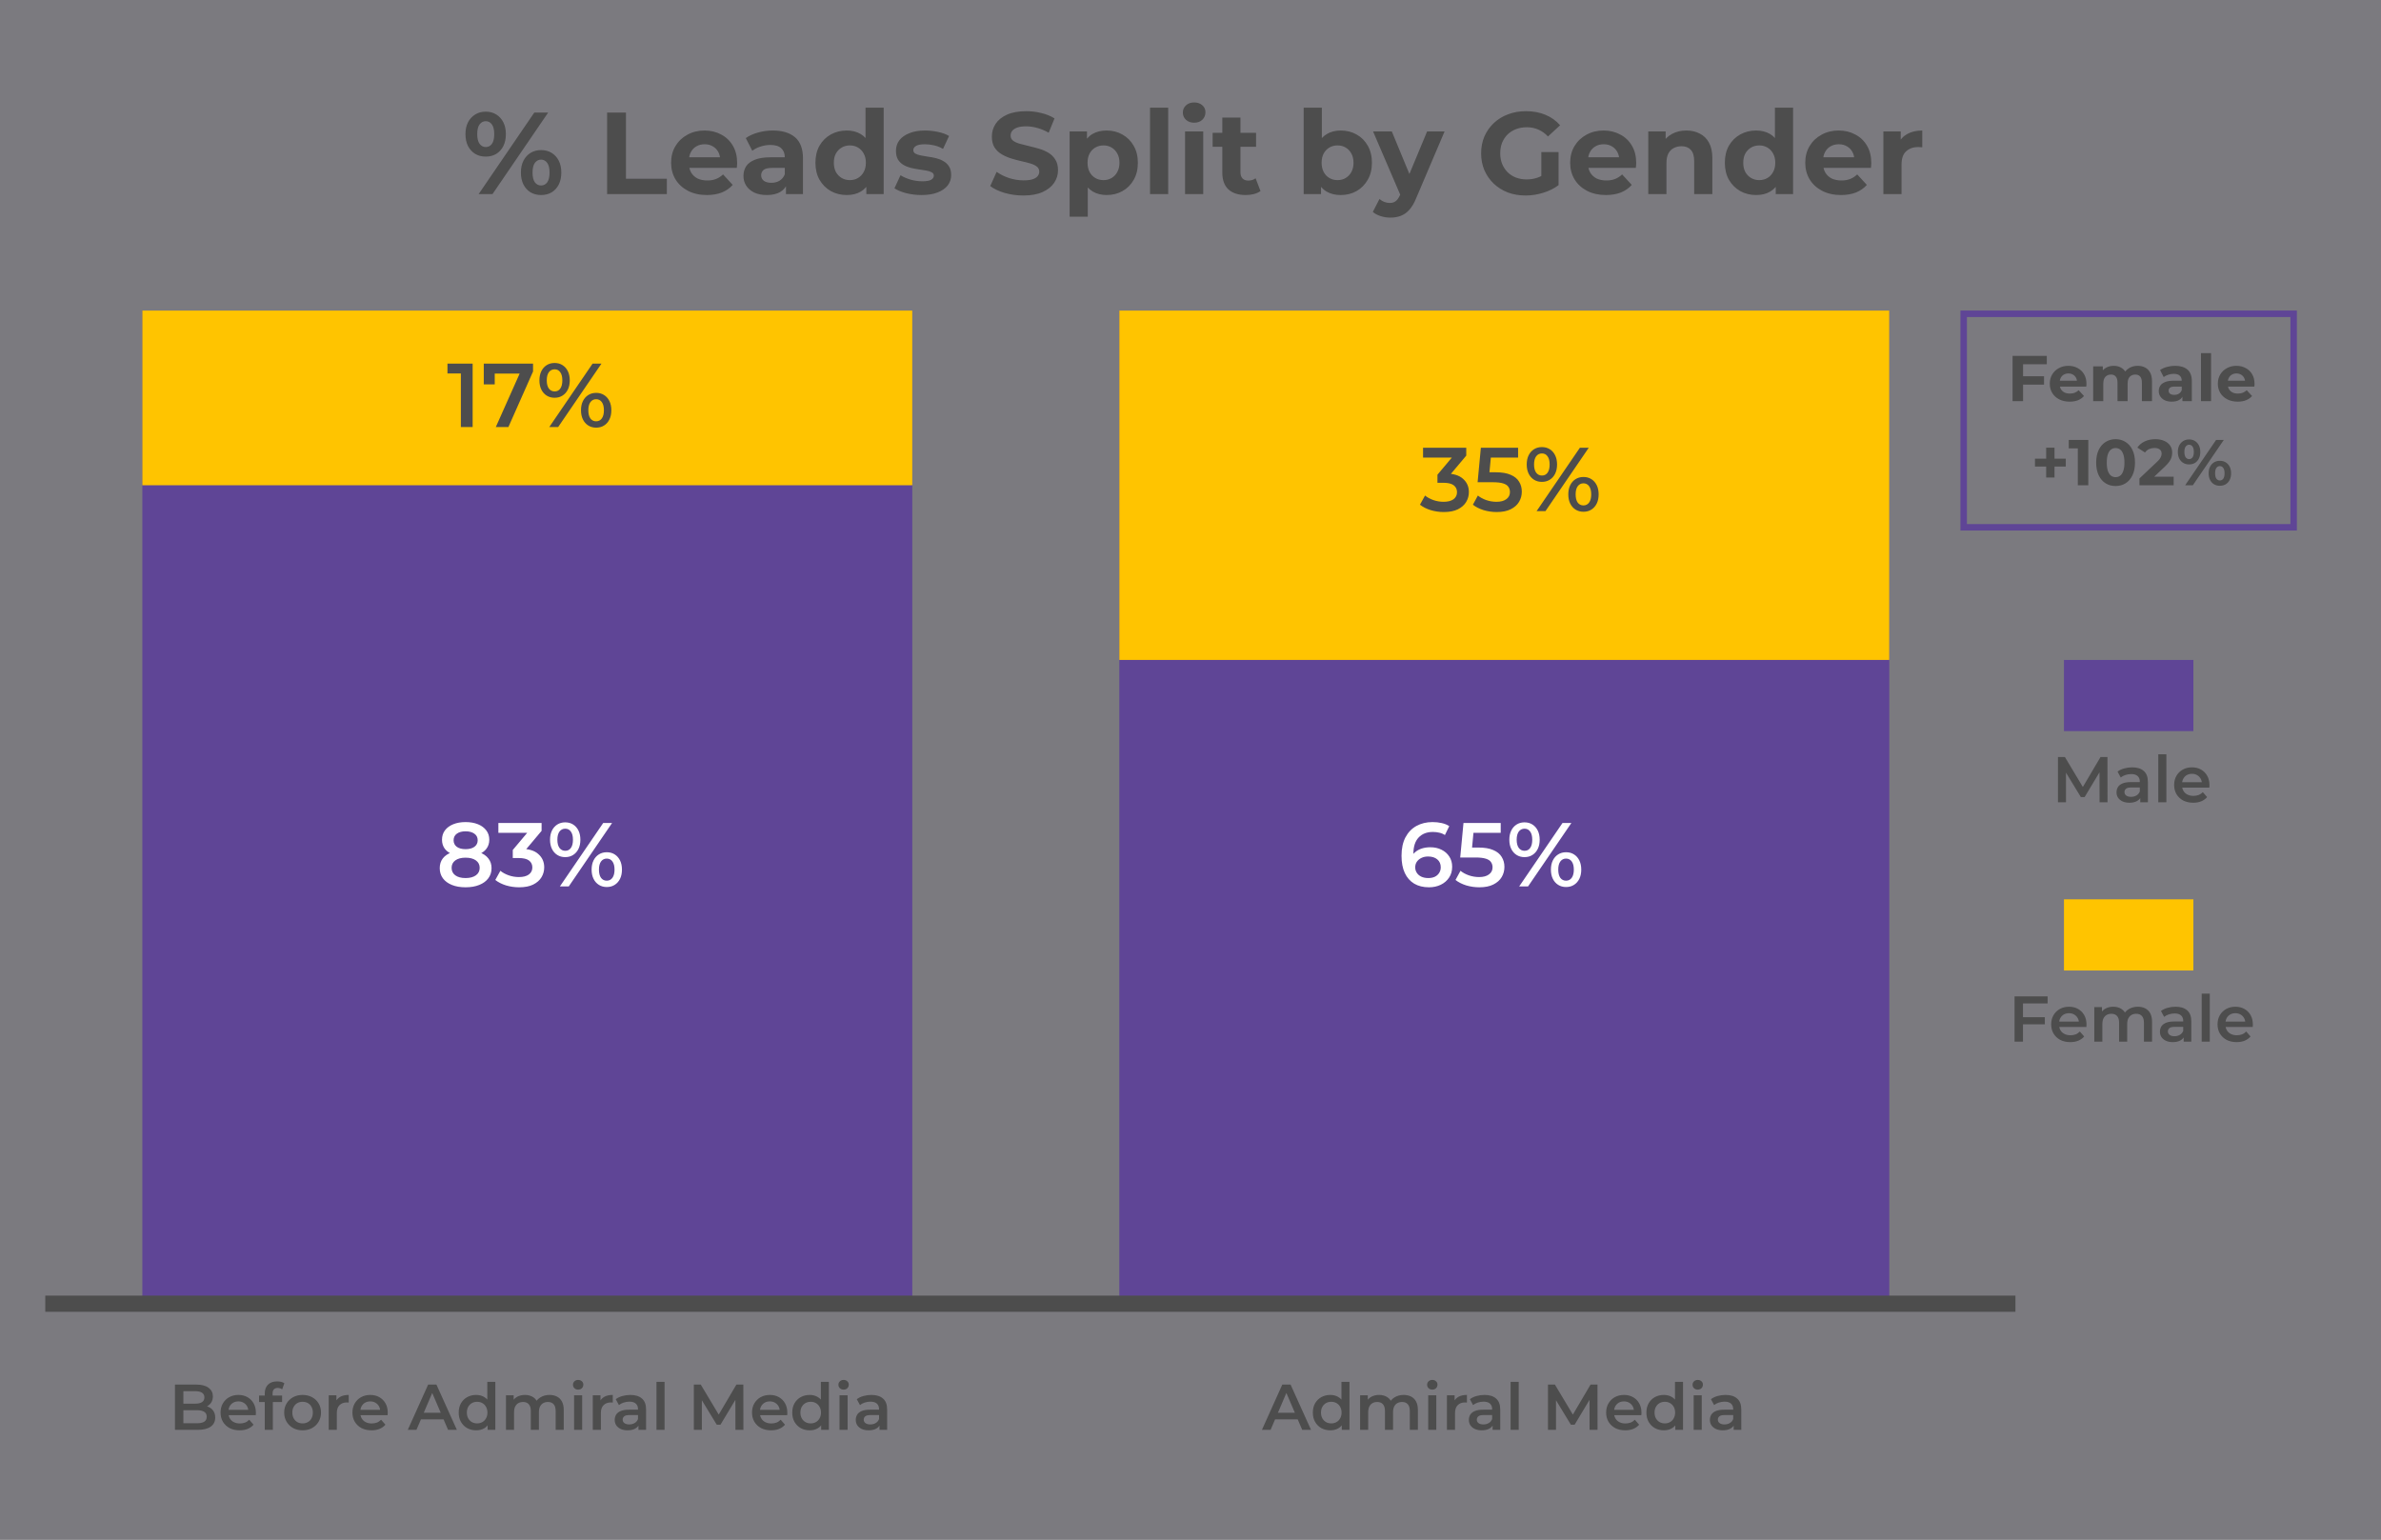
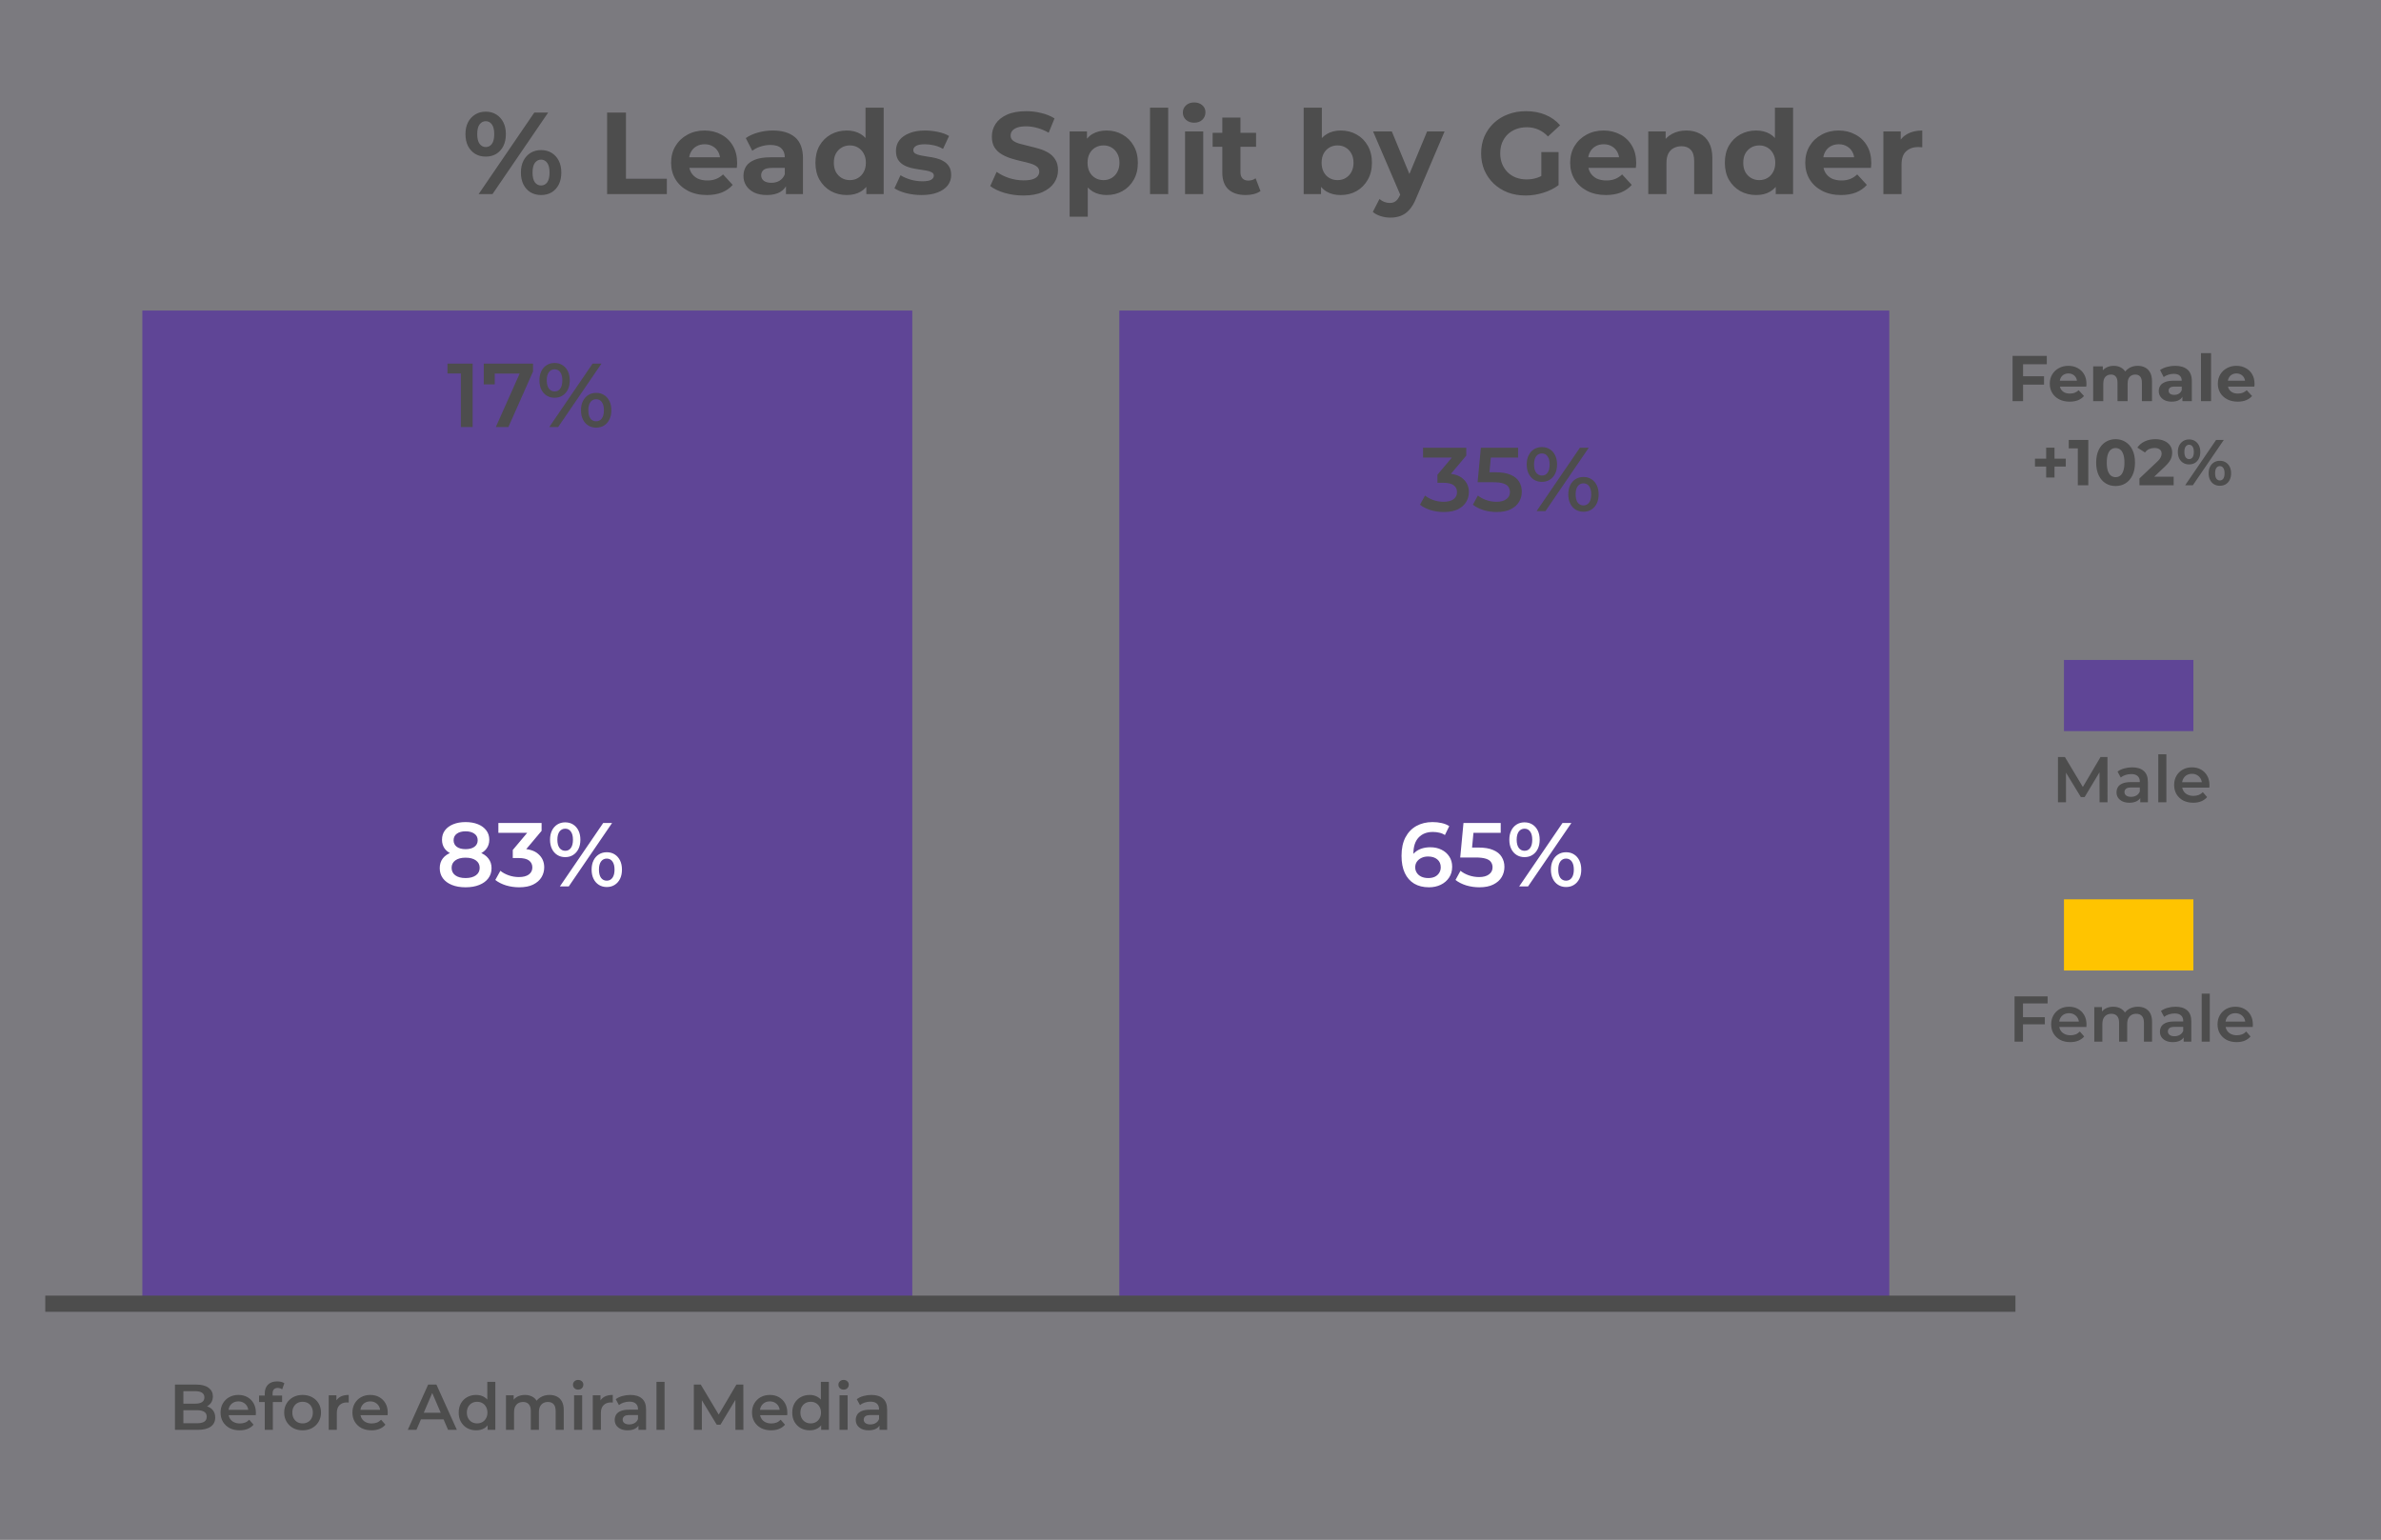
<svg xmlns="http://www.w3.org/2000/svg" width="368" height="238" viewBox="0 0 368 238" fill="none">
  <rect x="0" y="0" width="368" height="238" fill="#808080" stroke="none" />
  <rect opacity="0.06" width="368" height="238" fill="#332982" />
  <path d="M73.975 30L82.579 17.4H84.721L76.117 30H73.975ZM75.073 24.204C74.461 24.204 73.921 24.066 73.453 23.79C72.985 23.502 72.613 23.1 72.337 22.584C72.073 22.056 71.941 21.438 71.941 20.73C71.941 20.022 72.073 19.41 72.337 18.894C72.613 18.378 72.985 17.976 73.453 17.688C73.921 17.4 74.461 17.256 75.073 17.256C75.685 17.256 76.225 17.4 76.693 17.688C77.161 17.976 77.527 18.378 77.791 18.894C78.055 19.41 78.187 20.022 78.187 20.73C78.187 21.438 78.055 22.056 77.791 22.584C77.527 23.1 77.161 23.502 76.693 23.79C76.225 24.066 75.685 24.204 75.073 24.204ZM75.073 22.728C75.469 22.728 75.787 22.566 76.027 22.242C76.267 21.906 76.387 21.402 76.387 20.73C76.387 20.058 76.267 19.56 76.027 19.236C75.787 18.9 75.469 18.732 75.073 18.732C74.689 18.732 74.371 18.9 74.119 19.236C73.879 19.56 73.759 20.058 73.759 20.73C73.759 21.39 73.879 21.888 74.119 22.224C74.371 22.56 74.689 22.728 75.073 22.728ZM83.623 30.144C83.023 30.144 82.483 30.006 82.003 29.73C81.535 29.442 81.169 29.04 80.905 28.524C80.641 27.996 80.509 27.378 80.509 26.67C80.509 25.962 80.641 25.35 80.905 24.834C81.169 24.318 81.535 23.916 82.003 23.628C82.483 23.34 83.023 23.196 83.623 23.196C84.247 23.196 84.793 23.34 85.261 23.628C85.729 23.916 86.095 24.318 86.359 24.834C86.623 25.35 86.755 25.962 86.755 26.67C86.755 27.378 86.623 27.996 86.359 28.524C86.095 29.04 85.729 29.442 85.261 29.73C84.793 30.006 84.247 30.144 83.623 30.144ZM83.623 28.668C84.019 28.668 84.337 28.506 84.577 28.182C84.817 27.846 84.937 27.342 84.937 26.67C84.937 26.01 84.817 25.512 84.577 25.176C84.337 24.84 84.019 24.672 83.623 24.672C83.239 24.672 82.921 24.84 82.669 25.176C82.429 25.5 82.309 25.998 82.309 26.67C82.309 27.342 82.429 27.846 82.669 28.182C82.921 28.506 83.239 28.668 83.623 28.668ZM93.832 30V17.4H96.748V27.624H103.066V30H93.832ZM109.25 30.144C108.146 30.144 107.174 29.928 106.334 29.496C105.506 29.064 104.864 28.476 104.408 27.732C103.952 26.976 103.724 26.118 103.724 25.158C103.724 24.186 103.946 23.328 104.39 22.584C104.846 21.828 105.464 21.24 106.244 20.82C107.024 20.388 107.906 20.172 108.89 20.172C109.838 20.172 110.69 20.376 111.446 20.784C112.214 21.18 112.82 21.756 113.264 22.512C113.708 23.256 113.93 24.15 113.93 25.194C113.93 25.302 113.924 25.428 113.912 25.572C113.9 25.704 113.888 25.83 113.876 25.95H106.01V24.312H112.4L111.32 24.798C111.32 24.294 111.218 23.856 111.014 23.484C110.81 23.112 110.528 22.824 110.168 22.62C109.808 22.404 109.388 22.296 108.908 22.296C108.428 22.296 108.002 22.404 107.63 22.62C107.27 22.824 106.988 23.118 106.784 23.502C106.58 23.874 106.478 24.318 106.478 24.834V25.266C106.478 25.794 106.592 26.262 106.82 26.67C107.06 27.066 107.39 27.372 107.81 27.588C108.242 27.792 108.746 27.894 109.322 27.894C109.838 27.894 110.288 27.816 110.672 27.66C111.068 27.504 111.428 27.27 111.752 26.958L113.246 28.578C112.802 29.082 112.244 29.472 111.572 29.748C110.9 30.012 110.126 30.144 109.25 30.144ZM121.476 30V28.11L121.296 27.696V24.312C121.296 23.712 121.11 23.244 120.738 22.908C120.378 22.572 119.82 22.404 119.064 22.404C118.548 22.404 118.038 22.488 117.534 22.656C117.042 22.812 116.622 23.028 116.274 23.304L115.266 21.342C115.794 20.97 116.43 20.682 117.174 20.478C117.918 20.274 118.674 20.172 119.442 20.172C120.918 20.172 122.064 20.52 122.88 21.216C123.696 21.912 124.104 22.998 124.104 24.474V30H121.476ZM118.524 30.144C117.768 30.144 117.12 30.018 116.58 29.766C116.04 29.502 115.626 29.148 115.338 28.704C115.05 28.26 114.906 27.762 114.906 27.21C114.906 26.634 115.044 26.13 115.32 25.698C115.608 25.266 116.058 24.93 116.67 24.69C117.282 24.438 118.08 24.312 119.064 24.312H121.638V25.95H119.37C118.71 25.95 118.254 26.058 118.002 26.274C117.762 26.49 117.642 26.76 117.642 27.084C117.642 27.444 117.78 27.732 118.056 27.948C118.344 28.152 118.734 28.254 119.226 28.254C119.694 28.254 120.114 28.146 120.486 27.93C120.858 27.702 121.128 27.372 121.296 26.94L121.728 28.236C121.524 28.86 121.152 29.334 120.612 29.658C120.072 29.982 119.376 30.144 118.524 30.144ZM130.874 30.144C129.962 30.144 129.14 29.94 128.408 29.532C127.676 29.112 127.094 28.53 126.662 27.786C126.242 27.042 126.032 26.166 126.032 25.158C126.032 24.138 126.242 23.256 126.662 22.512C127.094 21.768 127.676 21.192 128.408 20.784C129.14 20.376 129.962 20.172 130.874 20.172C131.69 20.172 132.404 20.352 133.016 20.712C133.628 21.072 134.102 21.618 134.438 22.35C134.774 23.082 134.942 24.018 134.942 25.158C134.942 26.286 134.78 27.222 134.456 27.966C134.132 28.698 133.664 29.244 133.052 29.604C132.452 29.964 131.726 30.144 130.874 30.144ZM131.36 27.84C131.816 27.84 132.23 27.732 132.602 27.516C132.974 27.3 133.268 26.994 133.484 26.598C133.712 26.19 133.826 25.71 133.826 25.158C133.826 24.594 133.712 24.114 133.484 23.718C133.268 23.322 132.974 23.016 132.602 22.8C132.23 22.584 131.816 22.476 131.36 22.476C130.892 22.476 130.472 22.584 130.1 22.8C129.728 23.016 129.428 23.322 129.2 23.718C128.984 24.114 128.876 24.594 128.876 25.158C128.876 25.71 128.984 26.19 129.2 26.598C129.428 26.994 129.728 27.3 130.1 27.516C130.472 27.732 130.892 27.84 131.36 27.84ZM133.898 30V28.02L133.952 25.14L133.772 22.278V16.644H136.58V30H133.898ZM142.437 30.144C141.609 30.144 140.811 30.048 140.043 29.856C139.287 29.652 138.687 29.4 138.243 29.1L139.179 27.084C139.623 27.36 140.145 27.588 140.745 27.768C141.357 27.936 141.957 28.02 142.545 28.02C143.193 28.02 143.649 27.942 143.913 27.786C144.189 27.63 144.327 27.414 144.327 27.138C144.327 26.91 144.219 26.742 144.003 26.634C143.799 26.514 143.523 26.424 143.175 26.364C142.827 26.304 142.443 26.244 142.023 26.184C141.615 26.124 141.201 26.046 140.781 25.95C140.361 25.842 139.977 25.686 139.629 25.482C139.281 25.278 138.999 25.002 138.783 24.654C138.579 24.306 138.477 23.856 138.477 23.304C138.477 22.692 138.651 22.152 138.999 21.684C139.359 21.216 139.875 20.85 140.547 20.586C141.219 20.31 142.023 20.172 142.959 20.172C143.619 20.172 144.291 20.244 144.975 20.388C145.659 20.532 146.229 20.742 146.685 21.018L145.749 23.016C145.281 22.74 144.807 22.554 144.327 22.458C143.859 22.35 143.403 22.296 142.959 22.296C142.335 22.296 141.879 22.38 141.591 22.548C141.303 22.716 141.159 22.932 141.159 23.196C141.159 23.436 141.261 23.616 141.465 23.736C141.681 23.856 141.963 23.952 142.311 24.024C142.659 24.096 143.037 24.162 143.445 24.222C143.865 24.27 144.285 24.348 144.705 24.456C145.125 24.564 145.503 24.72 145.839 24.924C146.187 25.116 146.469 25.386 146.685 25.734C146.901 26.07 147.009 26.514 147.009 27.066C147.009 27.666 146.829 28.2 146.469 28.668C146.109 29.124 145.587 29.484 144.903 29.748C144.231 30.012 143.409 30.144 142.437 30.144ZM158.177 30.216C157.169 30.216 156.203 30.084 155.279 29.82C154.355 29.544 153.611 29.19 153.047 28.758L154.037 26.562C154.577 26.946 155.213 27.264 155.945 27.516C156.689 27.756 157.439 27.876 158.195 27.876C158.771 27.876 159.233 27.822 159.581 27.714C159.941 27.594 160.205 27.432 160.373 27.228C160.541 27.024 160.625 26.79 160.625 26.526C160.625 26.19 160.493 25.926 160.229 25.734C159.965 25.53 159.617 25.368 159.185 25.248C158.753 25.116 158.273 24.996 157.745 24.888C157.229 24.768 156.707 24.624 156.179 24.456C155.663 24.288 155.189 24.072 154.757 23.808C154.325 23.544 153.971 23.196 153.695 22.764C153.431 22.332 153.299 21.78 153.299 21.108C153.299 20.388 153.491 19.734 153.875 19.146C154.271 18.546 154.859 18.072 155.639 17.724C156.431 17.364 157.421 17.184 158.609 17.184C159.401 17.184 160.181 17.28 160.949 17.472C161.717 17.652 162.395 17.928 162.983 18.3L162.083 20.514C161.495 20.178 160.907 19.932 160.319 19.776C159.731 19.608 159.155 19.524 158.591 19.524C158.027 19.524 157.565 19.59 157.205 19.722C156.845 19.854 156.587 20.028 156.431 20.244C156.275 20.448 156.197 20.688 156.197 20.964C156.197 21.288 156.329 21.552 156.593 21.756C156.857 21.948 157.205 22.104 157.637 22.224C158.069 22.344 158.543 22.464 159.059 22.584C159.587 22.704 160.109 22.842 160.625 22.998C161.153 23.154 161.633 23.364 162.065 23.628C162.497 23.892 162.845 24.24 163.109 24.672C163.385 25.104 163.523 25.65 163.523 26.31C163.523 27.018 163.325 27.666 162.929 28.254C162.533 28.842 161.939 29.316 161.147 29.676C160.367 30.036 159.377 30.216 158.177 30.216ZM171.041 30.144C170.225 30.144 169.511 29.964 168.899 29.604C168.287 29.244 167.807 28.698 167.459 27.966C167.123 27.222 166.955 26.286 166.955 25.158C166.955 24.018 167.117 23.082 167.441 22.35C167.765 21.618 168.233 21.072 168.845 20.712C169.457 20.352 170.189 20.172 171.041 20.172C171.953 20.172 172.769 20.382 173.489 20.802C174.221 21.21 174.797 21.786 175.217 22.53C175.649 23.274 175.865 24.15 175.865 25.158C175.865 26.178 175.649 27.06 175.217 27.804C174.797 28.548 174.221 29.124 173.489 29.532C172.769 29.94 171.953 30.144 171.041 30.144ZM165.317 33.492V20.316H167.999V22.296L167.945 25.176L168.125 28.038V33.492H165.317ZM170.555 27.84C171.023 27.84 171.437 27.732 171.797 27.516C172.169 27.3 172.463 26.994 172.679 26.598C172.907 26.19 173.021 25.71 173.021 25.158C173.021 24.594 172.907 24.114 172.679 23.718C172.463 23.322 172.169 23.016 171.797 22.8C171.437 22.584 171.023 22.476 170.555 22.476C170.087 22.476 169.667 22.584 169.295 22.8C168.923 23.016 168.629 23.322 168.413 23.718C168.197 24.114 168.089 24.594 168.089 25.158C168.089 25.71 168.197 26.19 168.413 26.598C168.629 26.994 168.923 27.3 169.295 27.516C169.667 27.732 170.087 27.84 170.555 27.84ZM177.745 30V16.644H180.553V30H177.745ZM183.159 30V20.316H185.967V30H183.159ZM184.563 18.966C184.047 18.966 183.627 18.816 183.303 18.516C182.979 18.216 182.817 17.844 182.817 17.4C182.817 16.956 182.979 16.584 183.303 16.284C183.627 15.984 184.047 15.834 184.563 15.834C185.079 15.834 185.499 15.978 185.823 16.266C186.147 16.542 186.309 16.902 186.309 17.346C186.309 17.814 186.147 18.204 185.823 18.516C185.511 18.816 185.091 18.966 184.563 18.966ZM192.533 30.144C191.393 30.144 190.505 29.856 189.869 29.28C189.233 28.692 188.915 27.822 188.915 26.67V18.174H191.723V26.634C191.723 27.042 191.831 27.36 192.047 27.588C192.263 27.804 192.557 27.912 192.929 27.912C193.373 27.912 193.751 27.792 194.063 27.552L194.819 29.532C194.531 29.736 194.183 29.892 193.775 30C193.379 30.096 192.965 30.144 192.533 30.144ZM187.421 22.692V20.532H194.135V22.692H187.421ZM207.217 30.144C206.365 30.144 205.633 29.964 205.021 29.604C204.409 29.244 203.941 28.698 203.617 27.966C203.293 27.222 203.131 26.286 203.131 25.158C203.131 24.018 203.299 23.082 203.635 22.35C203.983 21.618 204.463 21.072 205.075 20.712C205.687 20.352 206.401 20.172 207.217 20.172C208.129 20.172 208.945 20.376 209.665 20.784C210.397 21.192 210.973 21.768 211.393 22.512C211.825 23.256 212.041 24.138 212.041 25.158C212.041 26.166 211.825 27.042 211.393 27.786C210.973 28.53 210.397 29.112 209.665 29.532C208.945 29.94 208.129 30.144 207.217 30.144ZM201.493 30V16.644H204.301V22.278L204.121 25.14L204.175 28.02V30H201.493ZM206.731 27.84C207.199 27.84 207.613 27.732 207.973 27.516C208.345 27.3 208.639 26.994 208.855 26.598C209.083 26.19 209.197 25.71 209.197 25.158C209.197 24.594 209.083 24.114 208.855 23.718C208.639 23.322 208.345 23.016 207.973 22.8C207.613 22.584 207.199 22.476 206.731 22.476C206.263 22.476 205.843 22.584 205.471 22.8C205.099 23.016 204.805 23.322 204.589 23.718C204.373 24.114 204.265 24.594 204.265 25.158C204.265 25.71 204.373 26.19 204.589 26.598C204.805 26.994 205.099 27.3 205.471 27.516C205.843 27.732 206.263 27.84 206.731 27.84ZM214.881 33.636C214.377 33.636 213.879 33.558 213.387 33.402C212.895 33.246 212.493 33.03 212.181 32.754L213.207 30.756C213.423 30.948 213.669 31.098 213.945 31.206C214.233 31.314 214.515 31.368 214.791 31.368C215.187 31.368 215.499 31.272 215.727 31.08C215.967 30.9 216.183 30.594 216.375 30.162L216.879 28.974L217.095 28.668L220.569 20.316H223.269L218.895 30.594C218.583 31.374 218.223 31.986 217.815 32.43C217.419 32.874 216.975 33.186 216.483 33.366C216.003 33.546 215.469 33.636 214.881 33.636ZM216.537 30.378L212.217 20.316H215.115L218.463 28.416L216.537 30.378ZM235.795 30.216C234.799 30.216 233.881 30.06 233.041 29.748C232.213 29.424 231.487 28.968 230.863 28.38C230.251 27.792 229.771 27.102 229.423 26.31C229.087 25.518 228.919 24.648 228.919 23.7C228.919 22.752 229.087 21.882 229.423 21.09C229.771 20.298 230.257 19.608 230.881 19.02C231.505 18.432 232.237 17.982 233.077 17.67C233.917 17.346 234.841 17.184 235.849 17.184C236.965 17.184 237.967 17.37 238.855 17.742C239.755 18.114 240.511 18.654 241.123 19.362L239.251 21.09C238.795 20.61 238.297 20.256 237.757 20.028C237.217 19.788 236.629 19.668 235.993 19.668C235.381 19.668 234.823 19.764 234.319 19.956C233.815 20.148 233.377 20.424 233.005 20.784C232.645 21.144 232.363 21.57 232.159 22.062C231.967 22.554 231.871 23.1 231.871 23.7C231.871 24.288 231.967 24.828 232.159 25.32C232.363 25.812 232.645 26.244 233.005 26.616C233.377 26.976 233.809 27.252 234.301 27.444C234.805 27.636 235.357 27.732 235.957 27.732C236.533 27.732 237.091 27.642 237.631 27.462C238.183 27.27 238.717 26.952 239.233 26.508L240.889 28.614C240.205 29.13 239.407 29.526 238.495 29.802C237.595 30.078 236.695 30.216 235.795 30.216ZM238.225 28.236V23.502H240.889V28.614L238.225 28.236ZM248.206 30.144C247.102 30.144 246.13 29.928 245.29 29.496C244.462 29.064 243.82 28.476 243.364 27.732C242.908 26.976 242.68 26.118 242.68 25.158C242.68 24.186 242.902 23.328 243.346 22.584C243.802 21.828 244.42 21.24 245.2 20.82C245.98 20.388 246.862 20.172 247.846 20.172C248.794 20.172 249.646 20.376 250.402 20.784C251.17 21.18 251.776 21.756 252.22 22.512C252.664 23.256 252.886 24.15 252.886 25.194C252.886 25.302 252.88 25.428 252.868 25.572C252.856 25.704 252.844 25.83 252.832 25.95H244.966V24.312H251.356L250.276 24.798C250.276 24.294 250.174 23.856 249.97 23.484C249.766 23.112 249.484 22.824 249.124 22.62C248.764 22.404 248.344 22.296 247.864 22.296C247.384 22.296 246.958 22.404 246.586 22.62C246.226 22.824 245.944 23.118 245.74 23.502C245.536 23.874 245.434 24.318 245.434 24.834V25.266C245.434 25.794 245.548 26.262 245.776 26.67C246.016 27.066 246.346 27.372 246.766 27.588C247.198 27.792 247.702 27.894 248.278 27.894C248.794 27.894 249.244 27.816 249.628 27.66C250.024 27.504 250.384 27.27 250.708 26.958L252.202 28.578C251.758 29.082 251.2 29.472 250.528 29.748C249.856 30.012 249.082 30.144 248.206 30.144ZM260.641 20.172C261.409 20.172 262.093 20.328 262.693 20.64C263.305 20.94 263.785 21.408 264.133 22.044C264.481 22.668 264.655 23.472 264.655 24.456V30H261.847V24.888C261.847 24.108 261.673 23.532 261.325 23.16C260.989 22.788 260.509 22.602 259.885 22.602C259.441 22.602 259.039 22.698 258.679 22.89C258.331 23.07 258.055 23.352 257.851 23.736C257.659 24.12 257.563 24.612 257.563 25.212V30H254.755V20.316H257.437V22.998L256.933 22.188C257.281 21.54 257.779 21.042 258.427 20.694C259.075 20.346 259.813 20.172 260.641 20.172ZM271.429 30.144C270.517 30.144 269.695 29.94 268.963 29.532C268.231 29.112 267.649 28.53 267.217 27.786C266.797 27.042 266.587 26.166 266.587 25.158C266.587 24.138 266.797 23.256 267.217 22.512C267.649 21.768 268.231 21.192 268.963 20.784C269.695 20.376 270.517 20.172 271.429 20.172C272.245 20.172 272.959 20.352 273.571 20.712C274.183 21.072 274.657 21.618 274.993 22.35C275.329 23.082 275.497 24.018 275.497 25.158C275.497 26.286 275.335 27.222 275.011 27.966C274.687 28.698 274.219 29.244 273.607 29.604C273.007 29.964 272.281 30.144 271.429 30.144ZM271.915 27.84C272.371 27.84 272.785 27.732 273.157 27.516C273.529 27.3 273.823 26.994 274.039 26.598C274.267 26.19 274.381 25.71 274.381 25.158C274.381 24.594 274.267 24.114 274.039 23.718C273.823 23.322 273.529 23.016 273.157 22.8C272.785 22.584 272.371 22.476 271.915 22.476C271.447 22.476 271.027 22.584 270.655 22.8C270.283 23.016 269.983 23.322 269.755 23.718C269.539 24.114 269.431 24.594 269.431 25.158C269.431 25.71 269.539 26.19 269.755 26.598C269.983 26.994 270.283 27.3 270.655 27.516C271.027 27.732 271.447 27.84 271.915 27.84ZM274.453 30V28.02L274.507 25.14L274.327 22.278V16.644H277.135V30H274.453ZM284.54 30.144C283.436 30.144 282.464 29.928 281.624 29.496C280.796 29.064 280.154 28.476 279.698 27.732C279.242 26.976 279.014 26.118 279.014 25.158C279.014 24.186 279.236 23.328 279.68 22.584C280.136 21.828 280.754 21.24 281.534 20.82C282.314 20.388 283.196 20.172 284.18 20.172C285.128 20.172 285.98 20.376 286.736 20.784C287.504 21.18 288.11 21.756 288.554 22.512C288.998 23.256 289.22 24.15 289.22 25.194C289.22 25.302 289.214 25.428 289.202 25.572C289.19 25.704 289.178 25.83 289.166 25.95H281.3V24.312H287.689L286.61 24.798C286.61 24.294 286.508 23.856 286.304 23.484C286.1 23.112 285.818 22.824 285.458 22.62C285.098 22.404 284.678 22.296 284.198 22.296C283.718 22.296 283.292 22.404 282.92 22.62C282.56 22.824 282.278 23.118 282.074 23.502C281.87 23.874 281.768 24.318 281.768 24.834V25.266C281.768 25.794 281.882 26.262 282.11 26.67C282.35 27.066 282.68 27.372 283.1 27.588C283.532 27.792 284.036 27.894 284.612 27.894C285.128 27.894 285.578 27.816 285.962 27.66C286.358 27.504 286.718 27.27 287.042 26.958L288.536 28.578C288.092 29.082 287.534 29.472 286.862 29.748C286.19 30.012 285.416 30.144 284.54 30.144ZM291.089 30V20.316H293.771V23.052L293.393 22.26C293.681 21.576 294.143 21.06 294.779 20.712C295.415 20.352 296.189 20.172 297.101 20.172V22.764C296.981 22.752 296.873 22.746 296.777 22.746C296.681 22.734 296.579 22.728 296.471 22.728C295.703 22.728 295.079 22.95 294.599 23.394C294.131 23.826 293.897 24.504 293.897 25.428V30H291.089Z" fill="#4D4D4D" />
  <path d="M27.042 221V214H30.322C31.162 214 31.802 214.167 32.242 214.5C32.682 214.827 32.902 215.267 32.902 215.82C32.902 216.193 32.815 216.513 32.642 216.78C32.468 217.04 32.235 217.243 31.942 217.39C31.655 217.53 31.342 217.6 31.002 217.6L31.182 217.24C31.575 217.24 31.928 217.313 32.242 217.46C32.555 217.6 32.802 217.807 32.982 218.08C33.168 218.353 33.262 218.693 33.262 219.1C33.262 219.7 33.032 220.167 32.572 220.5C32.112 220.833 31.428 221 30.522 221H27.042ZM28.342 219.98H30.442C30.928 219.98 31.302 219.9 31.562 219.74C31.822 219.58 31.952 219.323 31.952 218.97C31.952 218.623 31.822 218.37 31.562 218.21C31.302 218.043 30.928 217.96 30.442 217.96H28.242V216.95H30.182C30.635 216.95 30.982 216.87 31.222 216.71C31.468 216.55 31.592 216.31 31.592 215.99C31.592 215.663 31.468 215.42 31.222 215.26C30.982 215.1 30.635 215.02 30.182 215.02H28.342V219.98ZM37.039 221.07C36.446 221.07 35.926 220.953 35.479 220.72C35.039 220.48 34.696 220.153 34.449 219.74C34.209 219.327 34.089 218.857 34.089 218.33C34.089 217.797 34.206 217.327 34.439 216.92C34.679 216.507 35.006 216.183 35.419 215.95C35.839 215.717 36.316 215.6 36.849 215.6C37.369 215.6 37.832 215.713 38.239 215.94C38.646 216.167 38.966 216.487 39.199 216.9C39.432 217.313 39.549 217.8 39.549 218.36C39.549 218.413 39.546 218.473 39.539 218.54C39.539 218.607 39.536 218.67 39.529 218.73H35.079V217.9H38.869L38.379 218.16C38.386 217.853 38.322 217.583 38.189 217.35C38.056 217.117 37.872 216.933 37.639 216.8C37.412 216.667 37.149 216.6 36.849 216.6C36.542 216.6 36.272 216.667 36.039 216.8C35.812 216.933 35.632 217.12 35.499 217.36C35.372 217.593 35.309 217.87 35.309 218.19V218.39C35.309 218.71 35.382 218.993 35.529 219.24C35.676 219.487 35.882 219.677 36.149 219.81C36.416 219.943 36.722 220.01 37.069 220.01C37.369 220.01 37.639 219.963 37.879 219.87C38.119 219.777 38.332 219.63 38.519 219.43L39.189 220.2C38.949 220.48 38.646 220.697 38.279 220.85C37.919 220.997 37.506 221.07 37.039 221.07ZM40.92 221V215.36C40.92 214.8 41.083 214.353 41.41 214.02C41.743 213.68 42.216 213.51 42.83 213.51C43.05 213.51 43.256 213.533 43.45 213.58C43.65 213.627 43.816 213.7 43.95 213.8L43.61 214.74C43.516 214.667 43.41 214.613 43.29 214.58C43.17 214.54 43.046 214.52 42.92 214.52C42.66 214.52 42.463 214.593 42.33 214.74C42.196 214.88 42.13 215.093 42.13 215.38V215.98L42.17 216.54V221H40.92ZM40.04 216.7V215.7H43.6V216.7H40.04ZM46.763 221.07C46.216 221.07 45.73 220.953 45.303 220.72C44.876 220.48 44.54 220.153 44.293 219.74C44.046 219.327 43.923 218.857 43.923 218.33C43.923 217.797 44.046 217.327 44.293 216.92C44.54 216.507 44.876 216.183 45.303 215.95C45.73 215.717 46.216 215.6 46.763 215.6C47.316 215.6 47.806 215.717 48.233 215.95C48.666 216.183 49.003 216.503 49.243 216.91C49.49 217.317 49.613 217.79 49.613 218.33C49.613 218.857 49.49 219.327 49.243 219.74C49.003 220.153 48.666 220.48 48.233 220.72C47.806 220.953 47.316 221.07 46.763 221.07ZM46.763 220C47.07 220 47.343 219.933 47.583 219.8C47.823 219.667 48.01 219.473 48.143 219.22C48.283 218.967 48.353 218.67 48.353 218.33C48.353 217.983 48.283 217.687 48.143 217.44C48.01 217.187 47.823 216.993 47.583 216.86C47.343 216.727 47.073 216.66 46.773 216.66C46.466 216.66 46.193 216.727 45.953 216.86C45.72 216.993 45.533 217.187 45.393 217.44C45.253 217.687 45.183 217.983 45.183 218.33C45.183 218.67 45.253 218.967 45.393 219.22C45.533 219.473 45.72 219.667 45.953 219.8C46.193 219.933 46.463 220 46.763 220ZM50.808 221V215.66H51.998V217.13L51.858 216.7C52.018 216.34 52.268 216.067 52.608 215.88C52.955 215.693 53.385 215.6 53.898 215.6V216.79C53.845 216.777 53.795 216.77 53.748 216.77C53.702 216.763 53.655 216.76 53.608 216.76C53.135 216.76 52.758 216.9 52.478 217.18C52.198 217.453 52.058 217.863 52.058 218.41V221H50.808ZM57.42 221.07C56.827 221.07 56.306 220.953 55.86 220.72C55.42 220.48 55.077 220.153 54.83 219.74C54.59 219.327 54.47 218.857 54.47 218.33C54.47 217.797 54.587 217.327 54.82 216.92C55.06 216.507 55.386 216.183 55.8 215.95C56.22 215.717 56.697 215.6 57.23 215.6C57.75 215.6 58.213 215.713 58.62 215.94C59.026 216.167 59.346 216.487 59.58 216.9C59.813 217.313 59.93 217.8 59.93 218.36C59.93 218.413 59.926 218.473 59.92 218.54C59.92 218.607 59.916 218.67 59.91 218.73H55.46V217.9H59.25L58.76 218.16C58.767 217.853 58.703 217.583 58.57 217.35C58.437 217.117 58.253 216.933 58.02 216.8C57.793 216.667 57.53 216.6 57.23 216.6C56.923 216.6 56.653 216.667 56.42 216.8C56.193 216.933 56.013 217.12 55.88 217.36C55.753 217.593 55.69 217.87 55.69 218.19V218.39C55.69 218.71 55.763 218.993 55.91 219.24C56.056 219.487 56.263 219.677 56.53 219.81C56.797 219.943 57.103 220.01 57.45 220.01C57.75 220.01 58.02 219.963 58.26 219.87C58.5 219.777 58.713 219.63 58.9 219.43L59.57 220.2C59.33 220.48 59.026 220.697 58.66 220.85C58.3 220.997 57.886 221.07 57.42 221.07ZM63.024 221L66.174 214H67.454L70.614 221H69.254L66.544 214.69H67.064L64.364 221H63.024ZM64.474 219.38L64.824 218.36H68.604L68.954 219.38H64.474ZM73.596 221.07C73.082 221.07 72.619 220.957 72.206 220.73C71.799 220.497 71.479 220.177 71.246 219.77C71.012 219.363 70.896 218.883 70.896 218.33C70.896 217.777 71.012 217.297 71.246 216.89C71.479 216.483 71.799 216.167 72.206 215.94C72.619 215.713 73.082 215.6 73.596 215.6C74.042 215.6 74.442 215.7 74.796 215.9C75.149 216.093 75.429 216.39 75.636 216.79C75.842 217.19 75.946 217.703 75.946 218.33C75.946 218.95 75.846 219.463 75.646 219.87C75.446 220.27 75.169 220.57 74.816 220.77C74.462 220.97 74.056 221.07 73.596 221.07ZM73.746 220C74.046 220 74.312 219.933 74.546 219.8C74.786 219.667 74.976 219.473 75.116 219.22C75.262 218.967 75.336 218.67 75.336 218.33C75.336 217.983 75.262 217.687 75.116 217.44C74.976 217.187 74.786 216.993 74.546 216.86C74.312 216.727 74.046 216.66 73.746 216.66C73.446 216.66 73.176 216.727 72.936 216.86C72.702 216.993 72.512 217.187 72.366 217.44C72.226 217.687 72.156 217.983 72.156 218.33C72.156 218.67 72.226 218.967 72.366 219.22C72.512 219.473 72.702 219.667 72.936 219.8C73.176 219.933 73.446 220 73.746 220ZM75.366 221V219.74L75.416 218.32L75.316 216.9V213.58H76.556V221H75.366ZM84.941 215.6C85.368 215.6 85.744 215.683 86.071 215.85C86.404 216.017 86.664 216.273 86.851 216.62C87.037 216.96 87.131 217.4 87.131 217.94V221H85.881V218.1C85.881 217.627 85.778 217.273 85.571 217.04C85.364 216.807 85.067 216.69 84.681 216.69C84.407 216.69 84.164 216.75 83.951 216.87C83.744 216.99 83.581 217.167 83.461 217.4C83.347 217.633 83.291 217.93 83.291 218.29V221H82.041V218.1C82.041 217.627 81.938 217.273 81.731 217.04C81.524 216.807 81.228 216.69 80.841 216.69C80.567 216.69 80.324 216.75 80.111 216.87C79.904 216.99 79.741 217.167 79.621 217.4C79.507 217.633 79.451 217.93 79.451 218.29V221H78.201V215.66H79.391V217.08L79.181 216.66C79.361 216.313 79.621 216.05 79.961 215.87C80.308 215.69 80.701 215.6 81.141 215.6C81.641 215.6 82.074 215.723 82.441 215.97C82.814 216.217 83.061 216.59 83.181 217.09L82.691 216.92C82.864 216.52 83.151 216.2 83.551 215.96C83.951 215.72 84.414 215.6 84.941 215.6ZM88.728 221V215.66H89.978V221H88.728ZM89.358 214.78C89.125 214.78 88.931 214.707 88.778 214.56C88.632 214.413 88.558 214.237 88.558 214.03C88.558 213.817 88.632 213.64 88.778 213.5C88.931 213.353 89.125 213.28 89.358 213.28C89.591 213.28 89.781 213.35 89.928 213.49C90.082 213.623 90.158 213.793 90.158 214C90.158 214.22 90.085 214.407 89.938 214.56C89.791 214.707 89.598 214.78 89.358 214.78ZM91.619 221V215.66H92.809V217.13L92.669 216.7C92.829 216.34 93.079 216.067 93.419 215.88C93.766 215.693 94.195 215.6 94.709 215.6V216.79C94.656 216.777 94.606 216.77 94.559 216.77C94.512 216.763 94.466 216.76 94.419 216.76C93.945 216.76 93.569 216.9 93.289 217.18C93.009 217.453 92.869 217.863 92.869 218.41V221H91.619ZM98.678 221V219.92L98.608 219.69V217.8C98.608 217.433 98.498 217.15 98.278 216.95C98.058 216.743 97.725 216.64 97.278 216.64C96.978 216.64 96.682 216.687 96.388 216.78C96.102 216.873 95.858 217.003 95.658 217.17L95.168 216.26C95.455 216.04 95.795 215.877 96.188 215.77C96.588 215.657 97.002 215.6 97.428 215.6C98.202 215.6 98.798 215.787 99.218 216.16C99.645 216.527 99.858 217.097 99.858 217.87V221H98.678ZM96.998 221.07C96.598 221.07 96.248 221.003 95.948 220.87C95.648 220.73 95.415 220.54 95.248 220.3C95.088 220.053 95.008 219.777 95.008 219.47C95.008 219.17 95.078 218.9 95.218 218.66C95.365 218.42 95.602 218.23 95.928 218.09C96.255 217.95 96.688 217.88 97.228 217.88H98.778V218.71H97.318C96.892 218.71 96.605 218.78 96.458 218.92C96.312 219.053 96.238 219.22 96.238 219.42C96.238 219.647 96.328 219.827 96.508 219.96C96.688 220.093 96.938 220.16 97.258 220.16C97.565 220.16 97.838 220.09 98.078 219.95C98.325 219.81 98.502 219.603 98.608 219.33L98.818 220.08C98.698 220.393 98.482 220.637 98.168 220.81C97.862 220.983 97.472 221.07 96.998 221.07ZM101.463 221V213.58H102.713V221H101.463ZM107.237 221V214H108.307L111.367 219.11H110.807L113.817 214H114.887L114.897 221H113.667L113.657 215.93H113.917L111.357 220.2H110.777L108.177 215.93H108.477V221H107.237ZM119.178 221.07C118.584 221.07 118.064 220.953 117.618 220.72C117.178 220.48 116.834 220.153 116.588 219.74C116.348 219.327 116.228 218.857 116.228 218.33C116.228 217.797 116.344 217.327 116.578 216.92C116.818 216.507 117.144 216.183 117.558 215.95C117.978 215.717 118.454 215.6 118.988 215.6C119.508 215.6 119.971 215.713 120.378 215.94C120.784 216.167 121.104 216.487 121.338 216.9C121.571 217.313 121.688 217.8 121.688 218.36C121.688 218.413 121.684 218.473 121.678 218.54C121.678 218.607 121.674 218.67 121.668 218.73H117.218V217.9H121.008L120.518 218.16C120.524 217.853 120.461 217.583 120.328 217.35C120.194 217.117 120.011 216.933 119.778 216.8C119.551 216.667 119.288 216.6 118.988 216.6C118.681 216.6 118.411 216.667 118.178 216.8C117.951 216.933 117.771 217.12 117.638 217.36C117.511 217.593 117.448 217.87 117.448 218.19V218.39C117.448 218.71 117.521 218.993 117.668 219.24C117.814 219.487 118.021 219.677 118.288 219.81C118.554 219.943 118.861 220.01 119.208 220.01C119.508 220.01 119.778 219.963 120.018 219.87C120.258 219.777 120.471 219.63 120.658 219.43L121.328 220.2C121.088 220.48 120.784 220.697 120.418 220.85C120.058 220.997 119.644 221.07 119.178 221.07ZM125.148 221.07C124.635 221.07 124.172 220.957 123.758 220.73C123.352 220.497 123.032 220.177 122.798 219.77C122.565 219.363 122.448 218.883 122.448 218.33C122.448 217.777 122.565 217.297 122.798 216.89C123.032 216.483 123.352 216.167 123.758 215.94C124.172 215.713 124.635 215.6 125.148 215.6C125.595 215.6 125.995 215.7 126.348 215.9C126.702 216.093 126.982 216.39 127.188 216.79C127.395 217.19 127.498 217.703 127.498 218.33C127.498 218.95 127.398 219.463 127.198 219.87C126.998 220.27 126.722 220.57 126.368 220.77C126.015 220.97 125.608 221.07 125.148 221.07ZM125.298 220C125.598 220 125.865 219.933 126.098 219.8C126.338 219.667 126.528 219.473 126.668 219.22C126.815 218.967 126.888 218.67 126.888 218.33C126.888 217.983 126.815 217.687 126.668 217.44C126.528 217.187 126.338 216.993 126.098 216.86C125.865 216.727 125.598 216.66 125.298 216.66C124.998 216.66 124.728 216.727 124.488 216.86C124.255 216.993 124.065 217.187 123.918 217.44C123.778 217.687 123.708 217.983 123.708 218.33C123.708 218.67 123.778 218.967 123.918 219.22C124.065 219.473 124.255 219.667 124.488 219.8C124.728 219.933 124.998 220 125.298 220ZM126.918 221V219.74L126.968 218.32L126.868 216.9V213.58H128.108V221H126.918ZM129.754 221V215.66H131.004V221H129.754ZM130.384 214.78C130.15 214.78 129.957 214.707 129.804 214.56C129.657 214.413 129.584 214.237 129.584 214.03C129.584 213.817 129.657 213.64 129.804 213.5C129.957 213.353 130.15 213.28 130.384 213.28C130.617 213.28 130.807 213.35 130.954 213.49C131.107 213.623 131.184 213.793 131.184 214C131.184 214.22 131.11 214.407 130.964 214.56C130.817 214.707 130.624 214.78 130.384 214.78ZM135.934 221V219.92L135.864 219.69V217.8C135.864 217.433 135.754 217.15 135.534 216.95C135.314 216.743 134.981 216.64 134.534 216.64C134.234 216.64 133.938 216.687 133.644 216.78C133.358 216.873 133.114 217.003 132.914 217.17L132.424 216.26C132.711 216.04 133.051 215.877 133.444 215.77C133.844 215.657 134.258 215.6 134.684 215.6C135.458 215.6 136.054 215.787 136.474 216.16C136.901 216.527 137.114 217.097 137.114 217.87V221H135.934ZM134.254 221.07C133.854 221.07 133.504 221.003 133.204 220.87C132.904 220.73 132.671 220.54 132.504 220.3C132.344 220.053 132.264 219.777 132.264 219.47C132.264 219.17 132.334 218.9 132.474 218.66C132.621 218.42 132.858 218.23 133.184 218.09C133.511 217.95 133.944 217.88 134.484 217.88H136.034V218.71H134.574C134.148 218.71 133.861 218.78 133.714 218.92C133.568 219.053 133.494 219.22 133.494 219.42C133.494 219.647 133.584 219.827 133.764 219.96C133.944 220.093 134.194 220.16 134.514 220.16C134.821 220.16 135.094 220.09 135.334 219.95C135.581 219.81 135.758 219.603 135.864 219.33L136.074 220.08C135.954 220.393 135.738 220.637 135.424 220.81C135.118 220.983 134.728 221.07 134.254 221.07Z" fill="#4D4D4D" />
-   <path d="M195.038 221L198.188 214H199.468L202.628 221H201.268L198.558 214.69H199.078L196.378 221H195.038ZM196.488 219.38L196.838 218.36H200.618L200.968 219.38H196.488ZM205.609 221.07C205.096 221.07 204.633 220.957 204.219 220.73C203.813 220.497 203.493 220.177 203.259 219.77C203.026 219.363 202.909 218.883 202.909 218.33C202.909 217.777 203.026 217.297 203.259 216.89C203.493 216.483 203.813 216.167 204.219 215.94C204.633 215.713 205.096 215.6 205.609 215.6C206.056 215.6 206.456 215.7 206.809 215.9C207.163 216.093 207.443 216.39 207.649 216.79C207.856 217.19 207.959 217.703 207.959 218.33C207.959 218.95 207.859 219.463 207.659 219.87C207.459 220.27 207.183 220.57 206.829 220.77C206.476 220.97 206.069 221.07 205.609 221.07ZM205.759 220C206.059 220 206.326 219.933 206.559 219.8C206.799 219.667 206.989 219.473 207.129 219.22C207.276 218.967 207.349 218.67 207.349 218.33C207.349 217.983 207.276 217.687 207.129 217.44C206.989 217.187 206.799 216.993 206.559 216.86C206.326 216.727 206.059 216.66 205.759 216.66C205.459 216.66 205.189 216.727 204.949 216.86C204.716 216.993 204.526 217.187 204.379 217.44C204.239 217.687 204.169 217.983 204.169 218.33C204.169 218.67 204.239 218.967 204.379 219.22C204.526 219.473 204.716 219.667 204.949 219.8C205.189 219.933 205.459 220 205.759 220ZM207.379 221V219.74L207.429 218.32L207.329 216.9V213.58H208.569V221H207.379ZM216.955 215.6C217.381 215.6 217.758 215.683 218.085 215.85C218.418 216.017 218.678 216.273 218.865 216.62C219.051 216.96 219.145 217.4 219.145 217.94V221H217.895V218.1C217.895 217.627 217.791 217.273 217.585 217.04C217.378 216.807 217.081 216.69 216.695 216.69C216.421 216.69 216.178 216.75 215.965 216.87C215.758 216.99 215.595 217.167 215.475 217.4C215.361 217.633 215.305 217.93 215.305 218.29V221H214.055V218.1C214.055 217.627 213.951 217.273 213.745 217.04C213.538 216.807 213.241 216.69 212.855 216.69C212.581 216.69 212.338 216.75 212.125 216.87C211.918 216.99 211.755 217.167 211.635 217.4C211.521 217.633 211.465 217.93 211.465 218.29V221H210.215V215.66H211.405V217.08L211.195 216.66C211.375 216.313 211.635 216.05 211.975 215.87C212.321 215.69 212.715 215.6 213.155 215.6C213.655 215.6 214.088 215.723 214.455 215.97C214.828 216.217 215.075 216.59 215.195 217.09L214.705 216.92C214.878 216.52 215.165 216.2 215.565 215.96C215.965 215.72 216.428 215.6 216.955 215.6ZM220.742 221V215.66H221.992V221H220.742ZM221.372 214.78C221.139 214.78 220.945 214.707 220.792 214.56C220.645 214.413 220.572 214.237 220.572 214.03C220.572 213.817 220.645 213.64 220.792 213.5C220.945 213.353 221.139 213.28 221.372 213.28C221.605 213.28 221.795 213.35 221.942 213.49C222.095 213.623 222.172 213.793 222.172 214C222.172 214.22 222.099 214.407 221.952 214.56C221.805 214.707 221.612 214.78 221.372 214.78ZM223.633 221V215.66H224.823V217.13L224.683 216.7C224.843 216.34 225.093 216.067 225.433 215.88C225.779 215.693 226.209 215.6 226.723 215.6V216.79C226.669 216.777 226.619 216.77 226.573 216.77C226.526 216.763 226.479 216.76 226.433 216.76C225.959 216.76 225.583 216.9 225.303 217.18C225.023 217.453 224.883 217.863 224.883 218.41V221H223.633ZM230.692 221V219.92L230.622 219.69V217.8C230.622 217.433 230.512 217.15 230.292 216.95C230.072 216.743 229.739 216.64 229.292 216.64C228.992 216.64 228.695 216.687 228.402 216.78C228.115 216.873 227.872 217.003 227.672 217.17L227.182 216.26C227.469 216.04 227.809 215.877 228.202 215.77C228.602 215.657 229.015 215.6 229.442 215.6C230.215 215.6 230.812 215.787 231.232 216.16C231.659 216.527 231.872 217.097 231.872 217.87V221H230.692ZM229.012 221.07C228.612 221.07 228.262 221.003 227.962 220.87C227.662 220.73 227.429 220.54 227.262 220.3C227.102 220.053 227.022 219.777 227.022 219.47C227.022 219.17 227.092 218.9 227.232 218.66C227.379 218.42 227.615 218.23 227.942 218.09C228.269 217.95 228.702 217.88 229.242 217.88H230.792V218.71H229.332C228.905 218.71 228.619 218.78 228.472 218.92C228.325 219.053 228.252 219.22 228.252 219.42C228.252 219.647 228.342 219.827 228.522 219.96C228.702 220.093 228.952 220.16 229.272 220.16C229.579 220.16 229.852 220.09 230.092 219.95C230.339 219.81 230.515 219.603 230.622 219.33L230.832 220.08C230.712 220.393 230.495 220.637 230.182 220.81C229.875 220.983 229.485 221.07 229.012 221.07ZM233.476 221V213.58H234.726V221H233.476ZM239.251 221V214H240.321L243.381 219.11H242.821L245.831 214H246.901L246.911 221H245.681L245.671 215.93H245.931L243.371 220.2H242.791L240.191 215.93H240.491V221H239.251ZM251.191 221.07C250.598 221.07 250.078 220.953 249.631 220.72C249.191 220.48 248.848 220.153 248.601 219.74C248.361 219.327 248.241 218.857 248.241 218.33C248.241 217.797 248.358 217.327 248.591 216.92C248.831 216.507 249.158 216.183 249.571 215.95C249.991 215.717 250.468 215.6 251.001 215.6C251.521 215.6 251.985 215.713 252.391 215.94C252.798 216.167 253.118 216.487 253.351 216.9C253.585 217.313 253.701 217.8 253.701 218.36C253.701 218.413 253.698 218.473 253.691 218.54C253.691 218.607 253.688 218.67 253.681 218.73H249.231V217.9H253.021L252.531 218.16C252.538 217.853 252.475 217.583 252.341 217.35C252.208 217.117 252.025 216.933 251.791 216.8C251.565 216.667 251.301 216.6 251.001 216.6C250.695 216.6 250.425 216.667 250.191 216.8C249.965 216.933 249.785 217.12 249.651 217.36C249.525 217.593 249.461 217.87 249.461 218.19V218.39C249.461 218.71 249.535 218.993 249.681 219.24C249.828 219.487 250.035 219.677 250.301 219.81C250.568 219.943 250.875 220.01 251.221 220.01C251.521 220.01 251.791 219.963 252.031 219.87C252.271 219.777 252.485 219.63 252.671 219.43L253.341 220.2C253.101 220.48 252.798 220.697 252.431 220.85C252.071 220.997 251.658 221.07 251.191 221.07ZM257.162 221.07C256.649 221.07 256.185 220.957 255.772 220.73C255.365 220.497 255.045 220.177 254.812 219.77C254.579 219.363 254.462 218.883 254.462 218.33C254.462 217.777 254.579 217.297 254.812 216.89C255.045 216.483 255.365 216.167 255.772 215.94C256.185 215.713 256.649 215.6 257.162 215.6C257.609 215.6 258.009 215.7 258.362 215.9C258.715 216.093 258.995 216.39 259.202 216.79C259.409 217.19 259.512 217.703 259.512 218.33C259.512 218.95 259.412 219.463 259.212 219.87C259.012 220.27 258.735 220.57 258.382 220.77C258.029 220.97 257.622 221.07 257.162 221.07ZM257.312 220C257.612 220 257.879 219.933 258.112 219.8C258.352 219.667 258.542 219.473 258.682 219.22C258.829 218.967 258.902 218.67 258.902 218.33C258.902 217.983 258.829 217.687 258.682 217.44C258.542 217.187 258.352 216.993 258.112 216.86C257.879 216.727 257.612 216.66 257.312 216.66C257.012 216.66 256.742 216.727 256.502 216.86C256.269 216.993 256.079 217.187 255.932 217.44C255.792 217.687 255.722 217.983 255.722 218.33C255.722 218.67 255.792 218.967 255.932 219.22C256.079 219.473 256.269 219.667 256.502 219.8C256.742 219.933 257.012 220 257.312 220ZM258.932 221V219.74L258.982 218.32L258.882 216.9V213.58H260.122V221H258.932ZM261.767 221V215.66H263.017V221H261.767ZM262.397 214.78C262.164 214.78 261.971 214.707 261.817 214.56C261.671 214.413 261.597 214.237 261.597 214.03C261.597 213.817 261.671 213.64 261.817 213.5C261.971 213.353 262.164 213.28 262.397 213.28C262.631 213.28 262.821 213.35 262.967 213.49C263.121 213.623 263.197 213.793 263.197 214C263.197 214.22 263.124 214.407 262.977 214.56C262.831 214.707 262.637 214.78 262.397 214.78ZM267.948 221V219.92L267.878 219.69V217.8C267.878 217.433 267.768 217.15 267.548 216.95C267.328 216.743 266.995 216.64 266.548 216.64C266.248 216.64 265.951 216.687 265.658 216.78C265.371 216.873 265.128 217.003 264.928 217.17L264.438 216.26C264.725 216.04 265.065 215.877 265.458 215.77C265.858 215.657 266.271 215.6 266.698 215.6C267.471 215.6 268.068 215.787 268.488 216.16C268.915 216.527 269.128 217.097 269.128 217.87V221H267.948ZM266.268 221.07C265.868 221.07 265.518 221.003 265.218 220.87C264.918 220.73 264.685 220.54 264.518 220.3C264.358 220.053 264.278 219.777 264.278 219.47C264.278 219.17 264.348 218.9 264.488 218.66C264.635 218.42 264.871 218.23 265.198 218.09C265.525 217.95 265.958 217.88 266.498 217.88H268.048V218.71H266.588C266.161 218.71 265.875 218.78 265.728 218.92C265.581 219.053 265.508 219.22 265.508 219.42C265.508 219.647 265.598 219.827 265.778 219.96C265.958 220.093 266.208 220.16 266.528 220.16C266.835 220.16 267.108 220.09 267.348 219.95C267.595 219.81 267.771 219.603 267.878 219.33L268.088 220.08C267.968 220.393 267.751 220.637 267.438 220.81C267.131 220.983 266.741 221.07 266.268 221.07Z" fill="#4D4D4D" />
  <rect x="22" y="48" width="119" height="154" fill="#5F4596" />
-   <rect x="22" y="48" width="119" height="27" fill="#FFC400" />
  <path d="M71.23 66V56.9L72.028 57.726H69.158V56.2H73.05V66H71.23ZM76.632 66L80.678 56.928L81.154 57.74H75.596L76.464 56.858V59.406H74.77V56.2H82.386V57.418L78.578 66H76.632ZM84.897 66L91.589 56.2H92.961L86.269 66H84.897ZM85.709 61.478C85.252 61.478 84.846 61.366 84.491 61.142C84.136 60.918 83.861 60.605 83.665 60.204C83.469 59.803 83.371 59.331 83.371 58.79C83.371 58.249 83.469 57.777 83.665 57.376C83.861 56.975 84.136 56.662 84.491 56.438C84.846 56.214 85.252 56.102 85.709 56.102C86.185 56.102 86.596 56.214 86.941 56.438C87.296 56.662 87.571 56.975 87.767 57.376C87.963 57.777 88.061 58.249 88.061 58.79C88.061 59.331 87.963 59.803 87.767 60.204C87.571 60.605 87.296 60.918 86.941 61.142C86.596 61.366 86.185 61.478 85.709 61.478ZM85.723 60.498C86.097 60.498 86.386 60.353 86.591 60.064C86.806 59.765 86.913 59.341 86.913 58.79C86.913 58.239 86.806 57.819 86.591 57.53C86.386 57.231 86.097 57.082 85.723 57.082C85.35 57.082 85.051 57.231 84.827 57.53C84.612 57.829 84.505 58.249 84.505 58.79C84.505 59.331 84.612 59.751 84.827 60.05C85.051 60.349 85.35 60.498 85.723 60.498ZM92.135 66.098C91.678 66.098 91.272 65.986 90.917 65.762C90.562 65.538 90.287 65.225 90.091 64.824C89.895 64.423 89.797 63.951 89.797 63.41C89.797 62.869 89.895 62.397 90.091 61.996C90.287 61.595 90.562 61.282 90.917 61.058C91.272 60.834 91.678 60.722 92.135 60.722C92.611 60.722 93.022 60.834 93.367 61.058C93.722 61.282 93.997 61.595 94.193 61.996C94.389 62.397 94.487 62.869 94.487 63.41C94.487 63.951 94.389 64.423 94.193 64.824C93.997 65.225 93.722 65.538 93.367 65.762C93.022 65.986 92.611 66.098 92.135 66.098ZM92.135 65.118C92.508 65.118 92.802 64.969 93.017 64.67C93.232 64.371 93.339 63.951 93.339 63.41C93.339 62.869 93.232 62.449 93.017 62.15C92.802 61.851 92.508 61.702 92.135 61.702C91.771 61.702 91.477 61.851 91.253 62.15C91.038 62.439 90.931 62.859 90.931 63.41C90.931 63.961 91.038 64.385 91.253 64.684C91.477 64.973 91.771 65.118 92.135 65.118Z" fill="#4D4D4D" />
  <path d="M71.955 137.14C71.143 137.14 70.439 137.019 69.841 136.776C69.244 136.533 68.782 136.193 68.455 135.754C68.129 135.306 67.965 134.783 67.965 134.186C67.965 133.589 68.124 133.085 68.441 132.674C68.759 132.263 69.216 131.951 69.813 131.736C70.411 131.521 71.125 131.414 71.955 131.414C72.786 131.414 73.5 131.521 74.097 131.736C74.704 131.951 75.166 132.268 75.483 132.688C75.81 133.099 75.973 133.598 75.973 134.186C75.973 134.783 75.805 135.306 75.469 135.754C75.143 136.193 74.676 136.533 74.069 136.776C73.472 137.019 72.767 137.14 71.955 137.14ZM71.955 135.712C72.627 135.712 73.159 135.572 73.551 135.292C73.943 135.012 74.139 134.625 74.139 134.13C74.139 133.645 73.943 133.262 73.551 132.982C73.159 132.702 72.627 132.562 71.955 132.562C71.283 132.562 70.756 132.702 70.373 132.982C69.991 133.262 69.799 133.645 69.799 134.13C69.799 134.625 69.991 135.012 70.373 135.292C70.756 135.572 71.283 135.712 71.955 135.712ZM71.955 132.366C71.199 132.366 70.551 132.268 70.009 132.072C69.468 131.867 69.048 131.573 68.749 131.19C68.46 130.798 68.315 130.331 68.315 129.79C68.315 129.23 68.465 128.749 68.763 128.348C69.071 127.937 69.501 127.62 70.051 127.396C70.602 127.172 71.237 127.06 71.955 127.06C72.683 127.06 73.323 127.172 73.873 127.396C74.424 127.62 74.853 127.937 75.161 128.348C75.469 128.749 75.623 129.23 75.623 129.79C75.623 130.331 75.474 130.798 75.175 131.19C74.886 131.573 74.466 131.867 73.915 132.072C73.365 132.268 72.711 132.366 71.955 132.366ZM71.955 131.246C72.534 131.246 72.991 131.125 73.327 130.882C73.663 130.63 73.831 130.294 73.831 129.874C73.831 129.435 73.659 129.095 73.313 128.852C72.968 128.609 72.515 128.488 71.955 128.488C71.395 128.488 70.947 128.609 70.611 128.852C70.275 129.095 70.107 129.435 70.107 129.874C70.107 130.294 70.271 130.63 70.597 130.882C70.933 131.125 71.386 131.246 71.955 131.246ZM80.234 137.14C79.543 137.14 78.867 137.042 78.204 136.846C77.551 136.641 77 136.361 76.552 136.006L77.336 134.592C77.691 134.881 78.12 135.115 78.624 135.292C79.128 135.469 79.655 135.558 80.206 135.558C80.859 135.558 81.368 135.427 81.732 135.166C82.096 134.895 82.278 134.531 82.278 134.074C82.278 133.626 82.11 133.271 81.774 133.01C81.438 132.749 80.897 132.618 80.15 132.618H79.254V131.372L82.054 128.04L82.292 128.726H77.028V127.2H83.706V128.418L80.906 131.75L79.954 131.19H80.5C81.704 131.19 82.605 131.461 83.202 132.002C83.809 132.534 84.112 133.22 84.112 134.06C84.112 134.611 83.972 135.119 83.692 135.586C83.412 136.053 82.983 136.431 82.404 136.72C81.835 137 81.111 137.14 80.234 137.14ZM86.538 137L93.23 127.2H94.602L87.91 137H86.538ZM87.35 132.478C86.892 132.478 86.487 132.366 86.132 132.142C85.777 131.918 85.502 131.605 85.306 131.204C85.11 130.803 85.012 130.331 85.012 129.79C85.012 129.249 85.11 128.777 85.306 128.376C85.502 127.975 85.777 127.662 86.132 127.438C86.487 127.214 86.892 127.102 87.35 127.102C87.826 127.102 88.237 127.214 88.582 127.438C88.936 127.662 89.212 127.975 89.408 128.376C89.604 128.777 89.702 129.249 89.702 129.79C89.702 130.331 89.604 130.803 89.408 131.204C89.212 131.605 88.936 131.918 88.582 132.142C88.237 132.366 87.826 132.478 87.35 132.478ZM87.364 131.498C87.737 131.498 88.026 131.353 88.232 131.064C88.447 130.765 88.554 130.341 88.554 129.79C88.554 129.239 88.447 128.819 88.232 128.53C88.026 128.231 87.737 128.082 87.364 128.082C86.99 128.082 86.692 128.231 86.468 128.53C86.253 128.829 86.146 129.249 86.146 129.79C86.146 130.331 86.253 130.751 86.468 131.05C86.692 131.349 86.99 131.498 87.364 131.498ZM93.776 137.098C93.319 137.098 92.912 136.986 92.558 136.762C92.203 136.538 91.928 136.225 91.732 135.824C91.536 135.423 91.438 134.951 91.438 134.41C91.438 133.869 91.536 133.397 91.732 132.996C91.928 132.595 92.203 132.282 92.558 132.058C92.912 131.834 93.319 131.722 93.776 131.722C94.252 131.722 94.662 131.834 95.008 132.058C95.362 132.282 95.638 132.595 95.834 132.996C96.03 133.397 96.128 133.869 96.128 134.41C96.128 134.951 96.03 135.423 95.834 135.824C95.638 136.225 95.362 136.538 95.008 136.762C94.662 136.986 94.252 137.098 93.776 137.098ZM93.776 136.118C94.149 136.118 94.443 135.969 94.658 135.67C94.873 135.371 94.98 134.951 94.98 134.41C94.98 133.869 94.873 133.449 94.658 133.15C94.443 132.851 94.149 132.702 93.776 132.702C93.412 132.702 93.118 132.851 92.894 133.15C92.679 133.439 92.572 133.859 92.572 134.41C92.572 134.961 92.679 135.385 92.894 135.684C93.118 135.973 93.412 136.118 93.776 136.118Z" fill="white" />
  <rect x="173" y="48" width="119" height="154" fill="#5F4596" />
-   <rect x="173" y="48" width="119" height="54" fill="#FFC400" />
  <path d="M223.148 79.14C222.457 79.14 221.781 79.042 221.118 78.846C220.465 78.641 219.914 78.361 219.466 78.006L220.25 76.592C220.605 76.881 221.034 77.115 221.538 77.292C222.042 77.469 222.569 77.558 223.12 77.558C223.773 77.558 224.282 77.427 224.646 77.166C225.01 76.895 225.192 76.531 225.192 76.074C225.192 75.626 225.024 75.271 224.688 75.01C224.352 74.749 223.811 74.618 223.064 74.618H222.168V73.372L224.968 70.04L225.206 70.726H219.942V69.2H226.62V70.418L223.82 73.75L222.868 73.19H223.414C224.618 73.19 225.519 73.461 226.116 74.002C226.723 74.534 227.026 75.22 227.026 76.06C227.026 76.611 226.886 77.119 226.606 77.586C226.326 78.053 225.897 78.431 225.318 78.72C224.749 79 224.025 79.14 223.148 79.14ZM231.328 79.14C230.637 79.14 229.961 79.042 229.298 78.846C228.645 78.641 228.094 78.361 227.646 78.006L228.416 76.592C228.771 76.881 229.2 77.115 229.704 77.292C230.217 77.469 230.749 77.558 231.3 77.558C231.944 77.558 232.448 77.423 232.812 77.152C233.185 76.881 233.372 76.517 233.372 76.06C233.372 75.752 233.293 75.481 233.134 75.248C232.985 75.015 232.714 74.837 232.322 74.716C231.939 74.595 231.412 74.534 230.74 74.534H228.374L228.878 69.2H234.632V70.726H229.55L230.502 69.858L230.124 73.848L229.172 72.994H231.146C232.117 72.994 232.896 73.125 233.484 73.386C234.081 73.638 234.515 73.993 234.786 74.45C235.066 74.898 235.206 75.411 235.206 75.99C235.206 76.559 235.066 77.082 234.786 77.558C234.506 78.034 234.077 78.417 233.498 78.706C232.929 78.995 232.205 79.14 231.328 79.14ZM237.491 79L244.183 69.2H245.555L238.863 79H237.491ZM238.303 74.478C237.846 74.478 237.44 74.366 237.085 74.142C236.73 73.918 236.455 73.605 236.259 73.204C236.063 72.803 235.965 72.331 235.965 71.79C235.965 71.249 236.063 70.777 236.259 70.376C236.455 69.975 236.73 69.662 237.085 69.438C237.44 69.214 237.846 69.102 238.303 69.102C238.779 69.102 239.19 69.214 239.535 69.438C239.89 69.662 240.165 69.975 240.361 70.376C240.557 70.777 240.655 71.249 240.655 71.79C240.655 72.331 240.557 72.803 240.361 73.204C240.165 73.605 239.89 73.918 239.535 74.142C239.19 74.366 238.779 74.478 238.303 74.478ZM238.317 73.498C238.69 73.498 238.98 73.353 239.185 73.064C239.4 72.765 239.507 72.341 239.507 71.79C239.507 71.239 239.4 70.819 239.185 70.53C238.98 70.231 238.69 70.082 238.317 70.082C237.944 70.082 237.645 70.231 237.421 70.53C237.206 70.829 237.099 71.249 237.099 71.79C237.099 72.331 237.206 72.751 237.421 73.05C237.645 73.349 237.944 73.498 238.317 73.498ZM244.729 79.098C244.272 79.098 243.866 78.986 243.511 78.762C243.156 78.538 242.881 78.225 242.685 77.824C242.489 77.423 242.391 76.951 242.391 76.41C242.391 75.869 242.489 75.397 242.685 74.996C242.881 74.595 243.156 74.282 243.511 74.058C243.866 73.834 244.272 73.722 244.729 73.722C245.205 73.722 245.616 73.834 245.961 74.058C246.316 74.282 246.591 74.595 246.787 74.996C246.983 75.397 247.081 75.869 247.081 76.41C247.081 76.951 246.983 77.423 246.787 77.824C246.591 78.225 246.316 78.538 245.961 78.762C245.616 78.986 245.205 79.098 244.729 79.098ZM244.729 78.118C245.102 78.118 245.396 77.969 245.611 77.67C245.826 77.371 245.933 76.951 245.933 76.41C245.933 75.869 245.826 75.449 245.611 75.15C245.396 74.851 245.102 74.702 244.729 74.702C244.365 74.702 244.071 74.851 243.847 75.15C243.632 75.439 243.525 75.859 243.525 76.41C243.525 76.961 243.632 77.385 243.847 77.684C244.071 77.973 244.365 78.118 244.729 78.118Z" fill="#4D4D4D" />
  <path d="M220.858 137.14C219.971 137.14 219.211 136.953 218.576 136.58C217.941 136.197 217.456 135.647 217.12 134.928C216.784 134.209 216.616 133.323 216.616 132.268C216.616 131.148 216.817 130.201 217.218 129.426C217.629 128.651 218.193 128.063 218.912 127.662C219.64 127.261 220.475 127.06 221.418 127.06C221.913 127.06 222.384 127.111 222.832 127.214C223.289 127.317 223.677 127.475 223.994 127.69L223.322 129.062C223.051 128.885 222.757 128.763 222.44 128.698C222.132 128.623 221.805 128.586 221.46 128.586C220.536 128.586 219.803 128.871 219.262 129.44C218.721 130.009 218.45 130.849 218.45 131.96C218.45 132.137 218.455 132.347 218.464 132.59C218.473 132.823 218.506 133.061 218.562 133.304L218.002 132.688C218.17 132.305 218.399 131.988 218.688 131.736C218.987 131.475 219.337 131.279 219.738 131.148C220.149 131.017 220.592 130.952 221.068 130.952C221.712 130.952 222.286 131.078 222.79 131.33C223.294 131.573 223.695 131.923 223.994 132.38C224.293 132.828 224.442 133.355 224.442 133.962C224.442 134.606 224.283 135.166 223.966 135.642C223.649 136.118 223.219 136.487 222.678 136.748C222.137 137.009 221.53 137.14 220.858 137.14ZM220.76 135.712C221.133 135.712 221.465 135.647 221.754 135.516C222.043 135.376 222.267 135.18 222.426 134.928C222.594 134.676 222.678 134.382 222.678 134.046C222.678 133.533 222.501 133.127 222.146 132.828C221.791 132.529 221.315 132.38 220.718 132.38C220.326 132.38 219.981 132.455 219.682 132.604C219.393 132.744 219.159 132.94 218.982 133.192C218.814 133.444 218.73 133.733 218.73 134.06C218.73 134.359 218.809 134.634 218.968 134.886C219.127 135.138 219.355 135.339 219.654 135.488C219.962 135.637 220.331 135.712 220.76 135.712ZM228.641 137.14C227.951 137.14 227.274 137.042 226.611 136.846C225.958 136.641 225.407 136.361 224.959 136.006L225.729 134.592C226.084 134.881 226.513 135.115 227.017 135.292C227.531 135.469 228.063 135.558 228.613 135.558C229.257 135.558 229.761 135.423 230.125 135.152C230.499 134.881 230.685 134.517 230.685 134.06C230.685 133.752 230.606 133.481 230.447 133.248C230.298 133.015 230.027 132.837 229.635 132.716C229.253 132.595 228.725 132.534 228.053 132.534H225.687L226.191 127.2H231.945V128.726H226.863L227.815 127.858L227.437 131.848L226.485 130.994H228.459C229.43 130.994 230.209 131.125 230.797 131.386C231.395 131.638 231.829 131.993 232.099 132.45C232.379 132.898 232.519 133.411 232.519 133.99C232.519 134.559 232.379 135.082 232.099 135.558C231.819 136.034 231.39 136.417 230.811 136.706C230.242 136.995 229.519 137.14 228.641 137.14ZM234.804 137L241.496 127.2H242.868L236.176 137H234.804ZM235.616 132.478C235.159 132.478 234.753 132.366 234.398 132.142C234.044 131.918 233.768 131.605 233.572 131.204C233.376 130.803 233.278 130.331 233.278 129.79C233.278 129.249 233.376 128.777 233.572 128.376C233.768 127.975 234.044 127.662 234.398 127.438C234.753 127.214 235.159 127.102 235.616 127.102C236.092 127.102 236.503 127.214 236.848 127.438C237.203 127.662 237.478 127.975 237.674 128.376C237.87 128.777 237.968 129.249 237.968 129.79C237.968 130.331 237.87 130.803 237.674 131.204C237.478 131.605 237.203 131.918 236.848 132.142C236.503 132.366 236.092 132.478 235.616 132.478ZM235.63 131.498C236.004 131.498 236.293 131.353 236.498 131.064C236.713 130.765 236.82 130.341 236.82 129.79C236.82 129.239 236.713 128.819 236.498 128.53C236.293 128.231 236.004 128.082 235.63 128.082C235.257 128.082 234.958 128.231 234.734 128.53C234.52 128.829 234.412 129.249 234.412 129.79C234.412 130.331 234.52 130.751 234.734 131.05C234.958 131.349 235.257 131.498 235.63 131.498ZM242.042 137.098C241.585 137.098 241.179 136.986 240.824 136.762C240.47 136.538 240.194 136.225 239.998 135.824C239.802 135.423 239.704 134.951 239.704 134.41C239.704 133.869 239.802 133.397 239.998 132.996C240.194 132.595 240.47 132.282 240.824 132.058C241.179 131.834 241.585 131.722 242.042 131.722C242.518 131.722 242.929 131.834 243.274 132.058C243.629 132.282 243.904 132.595 244.1 132.996C244.296 133.397 244.394 133.869 244.394 134.41C244.394 134.951 244.296 135.423 244.1 135.824C243.904 136.225 243.629 136.538 243.274 136.762C242.929 136.986 242.518 137.098 242.042 137.098ZM242.042 136.118C242.416 136.118 242.71 135.969 242.924 135.67C243.139 135.371 243.246 134.951 243.246 134.41C243.246 133.869 243.139 133.449 242.924 133.15C242.71 132.851 242.416 132.702 242.042 132.702C241.678 132.702 241.384 132.851 241.16 133.15C240.946 133.439 240.838 133.859 240.838 134.41C240.838 134.961 240.946 135.385 241.16 135.684C241.384 135.973 241.678 136.118 242.042 136.118Z" fill="white" />
  <path d="M7 201.5H311.5" stroke="#4D4D4D" stroke-width="2.5" />
  <path d="M318.072 124V117H319.142L322.202 122.11H321.642L324.652 117H325.722L325.732 124H324.502L324.492 118.93H324.752L322.192 123.2H321.612L319.012 118.93H319.312V124H318.072ZM330.793 124V122.92L330.723 122.69V120.8C330.723 120.433 330.613 120.15 330.393 119.95C330.173 119.743 329.839 119.64 329.393 119.64C329.093 119.64 328.796 119.687 328.503 119.78C328.216 119.873 327.973 120.003 327.773 120.17L327.283 119.26C327.569 119.04 327.909 118.877 328.303 118.77C328.703 118.657 329.116 118.6 329.543 118.6C330.316 118.6 330.913 118.787 331.333 119.16C331.759 119.527 331.973 120.097 331.973 120.87V124H330.793ZM329.113 124.07C328.713 124.07 328.363 124.003 328.063 123.87C327.763 123.73 327.529 123.54 327.363 123.3C327.203 123.053 327.123 122.777 327.123 122.47C327.123 122.17 327.193 121.9 327.333 121.66C327.479 121.42 327.716 121.23 328.043 121.09C328.369 120.95 328.803 120.88 329.343 120.88H330.893V121.71H329.433C329.006 121.71 328.719 121.78 328.573 121.92C328.426 122.053 328.353 122.22 328.353 122.42C328.353 122.647 328.443 122.827 328.623 122.96C328.803 123.093 329.053 123.16 329.373 123.16C329.679 123.16 329.953 123.09 330.193 122.95C330.439 122.81 330.616 122.603 330.723 122.33L330.933 123.08C330.813 123.393 330.596 123.637 330.283 123.81C329.976 123.983 329.586 124.07 329.113 124.07ZM333.577 124V116.58H334.827V124H333.577ZM338.977 124.07C338.384 124.07 337.864 123.953 337.417 123.72C336.977 123.48 336.634 123.153 336.387 122.74C336.147 122.327 336.027 121.857 336.027 121.33C336.027 120.797 336.144 120.327 336.377 119.92C336.617 119.507 336.944 119.183 337.357 118.95C337.777 118.717 338.254 118.6 338.787 118.6C339.307 118.6 339.771 118.713 340.177 118.94C340.584 119.167 340.904 119.487 341.137 119.9C341.371 120.313 341.487 120.8 341.487 121.36C341.487 121.413 341.484 121.473 341.477 121.54C341.477 121.607 341.474 121.67 341.467 121.73H337.017V120.9H340.807L340.317 121.16C340.324 120.853 340.261 120.583 340.127 120.35C339.994 120.117 339.811 119.933 339.577 119.8C339.351 119.667 339.087 119.6 338.787 119.6C338.481 119.6 338.211 119.667 337.977 119.8C337.751 119.933 337.571 120.12 337.437 120.36C337.311 120.593 337.247 120.87 337.247 121.19V121.39C337.247 121.71 337.321 121.993 337.467 122.24C337.614 122.487 337.821 122.677 338.087 122.81C338.354 122.943 338.661 123.01 339.007 123.01C339.307 123.01 339.577 122.963 339.817 122.87C340.057 122.777 340.271 122.63 340.457 122.43L341.127 123.2C340.887 123.48 340.584 123.697 340.217 123.85C339.857 123.997 339.444 124.07 338.977 124.07Z" fill="#4D4D4D" />
  <rect x="319" y="102" width="20" height="11" fill="#5F4596" />
  <path d="M312.553 157.22H316.043V158.32H312.553V157.22ZM312.663 161H311.363V154H316.473V155.09H312.663V161ZM319.974 161.07C319.38 161.07 318.86 160.953 318.414 160.72C317.974 160.48 317.63 160.153 317.384 159.74C317.144 159.327 317.024 158.857 317.024 158.33C317.024 157.797 317.14 157.327 317.374 156.92C317.614 156.507 317.94 156.183 318.354 155.95C318.774 155.717 319.25 155.6 319.784 155.6C320.304 155.6 320.767 155.713 321.174 155.94C321.58 156.167 321.9 156.487 322.134 156.9C322.367 157.313 322.484 157.8 322.484 158.36C322.484 158.413 322.48 158.473 322.474 158.54C322.474 158.607 322.47 158.67 322.464 158.73H318.014V157.9H321.804L321.314 158.16C321.32 157.853 321.257 157.583 321.124 157.35C320.99 157.117 320.807 156.933 320.574 156.8C320.347 156.667 320.084 156.6 319.784 156.6C319.477 156.6 319.207 156.667 318.974 156.8C318.747 156.933 318.567 157.12 318.434 157.36C318.307 157.593 318.244 157.87 318.244 158.19V158.39C318.244 158.71 318.317 158.993 318.464 159.24C318.61 159.487 318.817 159.677 319.084 159.81C319.35 159.943 319.657 160.01 320.004 160.01C320.304 160.01 320.574 159.963 320.814 159.87C321.054 159.777 321.267 159.63 321.454 159.43L322.124 160.2C321.884 160.48 321.58 160.697 321.214 160.85C320.854 160.997 320.44 161.07 319.974 161.07ZM330.424 155.6C330.851 155.6 331.228 155.683 331.554 155.85C331.888 156.017 332.148 156.273 332.334 156.62C332.521 156.96 332.614 157.4 332.614 157.94V161H331.364V158.1C331.364 157.627 331.261 157.273 331.054 157.04C330.848 156.807 330.551 156.69 330.164 156.69C329.891 156.69 329.648 156.75 329.434 156.87C329.228 156.99 329.064 157.167 328.944 157.4C328.831 157.633 328.774 157.93 328.774 158.29V161H327.524V158.1C327.524 157.627 327.421 157.273 327.214 157.04C327.008 156.807 326.711 156.69 326.324 156.69C326.051 156.69 325.808 156.75 325.594 156.87C325.388 156.99 325.224 157.167 325.104 157.4C324.991 157.633 324.934 157.93 324.934 158.29V161H323.684V155.66H324.874V157.08L324.664 156.66C324.844 156.313 325.104 156.05 325.444 155.87C325.791 155.69 326.184 155.6 326.624 155.6C327.124 155.6 327.558 155.723 327.924 155.97C328.298 156.217 328.544 156.59 328.664 157.09L328.174 156.92C328.348 156.52 328.634 156.2 329.034 155.96C329.434 155.72 329.898 155.6 330.424 155.6ZM337.502 161V159.92L337.432 159.69V157.8C337.432 157.433 337.322 157.15 337.102 156.95C336.882 156.743 336.548 156.64 336.102 156.64C335.802 156.64 335.505 156.687 335.212 156.78C334.925 156.873 334.682 157.003 334.482 157.17L333.992 156.26C334.278 156.04 334.618 155.877 335.012 155.77C335.412 155.657 335.825 155.6 336.252 155.6C337.025 155.6 337.622 155.787 338.042 156.16C338.468 156.527 338.682 157.097 338.682 157.87V161H337.502ZM335.822 161.07C335.422 161.07 335.072 161.003 334.772 160.87C334.472 160.73 334.238 160.54 334.072 160.3C333.912 160.053 333.832 159.777 333.832 159.47C333.832 159.17 333.902 158.9 334.042 158.66C334.188 158.42 334.425 158.23 334.752 158.09C335.078 157.95 335.512 157.88 336.052 157.88H337.602V158.71H336.142C335.715 158.71 335.428 158.78 335.282 158.92C335.135 159.053 335.062 159.22 335.062 159.42C335.062 159.647 335.152 159.827 335.332 159.96C335.512 160.093 335.762 160.16 336.082 160.16C336.388 160.16 336.662 160.09 336.902 159.95C337.148 159.81 337.325 159.603 337.432 159.33L337.642 160.08C337.522 160.393 337.305 160.637 336.992 160.81C336.685 160.983 336.295 161.07 335.822 161.07ZM340.286 161V153.58H341.536V161H340.286ZM345.686 161.07C345.093 161.07 344.573 160.953 344.126 160.72C343.686 160.48 343.343 160.153 343.096 159.74C342.856 159.327 342.736 158.857 342.736 158.33C342.736 157.797 342.853 157.327 343.086 156.92C343.326 156.507 343.653 156.183 344.066 155.95C344.486 155.717 344.963 155.6 345.496 155.6C346.016 155.6 346.48 155.713 346.886 155.94C347.293 156.167 347.613 156.487 347.846 156.9C348.08 157.313 348.196 157.8 348.196 158.36C348.196 158.413 348.193 158.473 348.186 158.54C348.186 158.607 348.183 158.67 348.176 158.73H343.726V157.9H347.516L347.026 158.16C347.033 157.853 346.97 157.583 346.836 157.35C346.703 157.117 346.52 156.933 346.286 156.8C346.06 156.667 345.796 156.6 345.496 156.6C345.19 156.6 344.92 156.667 344.686 156.8C344.46 156.933 344.28 157.12 344.146 157.36C344.02 157.593 343.956 157.87 343.956 158.19V158.39C343.956 158.71 344.03 158.993 344.176 159.24C344.323 159.487 344.53 159.677 344.796 159.81C345.063 159.943 345.37 160.01 345.716 160.01C346.016 160.01 346.286 159.963 346.526 159.87C346.766 159.777 346.98 159.63 347.166 159.43L347.836 160.2C347.596 160.48 347.293 160.697 346.926 160.85C346.566 160.997 346.153 161.07 345.686 161.07Z" fill="#4D4D4D" />
  <rect x="319" y="139" width="20" height="11" fill="#FFC400" />
  <path d="M312.558 58.15H315.918V59.45H312.558V58.15ZM312.678 62H311.058V55H316.348V56.3H312.678V62ZM319.877 62.08C319.264 62.08 318.724 61.96 318.257 61.72C317.797 61.48 317.441 61.153 317.187 60.74C316.934 60.32 316.807 59.843 316.807 59.31C316.807 58.77 316.931 58.293 317.177 57.88C317.431 57.46 317.774 57.133 318.207 56.9C318.641 56.66 319.131 56.54 319.677 56.54C320.204 56.54 320.677 56.653 321.097 56.88C321.524 57.1 321.861 57.42 322.107 57.84C322.354 58.253 322.477 58.75 322.477 59.33C322.477 59.39 322.474 59.46 322.467 59.54C322.461 59.613 322.454 59.683 322.447 59.75H318.077V58.84H321.627L321.027 59.11C321.027 58.83 320.971 58.587 320.857 58.38C320.744 58.173 320.587 58.013 320.387 57.9C320.187 57.78 319.954 57.72 319.687 57.72C319.421 57.72 319.184 57.78 318.977 57.9C318.777 58.013 318.621 58.177 318.507 58.39C318.394 58.597 318.337 58.843 318.337 59.13V59.37C318.337 59.663 318.401 59.923 318.527 60.15C318.661 60.37 318.844 60.54 319.077 60.66C319.317 60.773 319.597 60.83 319.917 60.83C320.204 60.83 320.454 60.787 320.667 60.7C320.887 60.613 321.087 60.483 321.267 60.31L322.097 61.21C321.851 61.49 321.541 61.707 321.167 61.86C320.794 62.007 320.364 62.08 319.877 62.08ZM330.406 56.54C330.833 56.54 331.209 56.627 331.536 56.8C331.869 56.967 332.129 57.227 332.316 57.58C332.509 57.927 332.606 58.373 332.606 58.92V62H331.046V59.16C331.046 58.727 330.956 58.407 330.776 58.2C330.596 57.993 330.343 57.89 330.016 57.89C329.789 57.89 329.586 57.943 329.406 58.05C329.226 58.15 329.086 58.303 328.986 58.51C328.886 58.717 328.836 58.98 328.836 59.3V62H327.276V59.16C327.276 58.727 327.186 58.407 327.006 58.2C326.833 57.993 326.583 57.89 326.256 57.89C326.029 57.89 325.826 57.943 325.646 58.05C325.466 58.15 325.326 58.303 325.226 58.51C325.126 58.717 325.076 58.98 325.076 59.3V62H323.516V56.62H325.006V58.09L324.726 57.66C324.913 57.293 325.176 57.017 325.516 56.83C325.863 56.637 326.256 56.54 326.696 56.54C327.189 56.54 327.619 56.667 327.986 56.92C328.359 57.167 328.606 57.547 328.726 58.06L328.176 57.91C328.356 57.49 328.643 57.157 329.036 56.91C329.436 56.663 329.893 56.54 330.406 56.54ZM337.304 62V60.95L337.204 60.72V58.84C337.204 58.507 337.101 58.247 336.894 58.06C336.694 57.873 336.384 57.78 335.964 57.78C335.678 57.78 335.394 57.827 335.114 57.92C334.841 58.007 334.608 58.127 334.414 58.28L333.854 57.19C334.148 56.983 334.501 56.823 334.914 56.71C335.328 56.597 335.748 56.54 336.174 56.54C336.994 56.54 337.631 56.733 338.084 57.12C338.538 57.507 338.764 58.11 338.764 58.93V62H337.304ZM335.664 62.08C335.244 62.08 334.884 62.01 334.584 61.87C334.284 61.723 334.054 61.527 333.894 61.28C333.734 61.033 333.654 60.757 333.654 60.45C333.654 60.13 333.731 59.85 333.884 59.61C334.044 59.37 334.294 59.183 334.634 59.05C334.974 58.91 335.418 58.84 335.964 58.84H337.394V59.75H336.134C335.768 59.75 335.514 59.81 335.374 59.93C335.241 60.05 335.174 60.2 335.174 60.38C335.174 60.58 335.251 60.74 335.404 60.86C335.564 60.973 335.781 61.03 336.054 61.03C336.314 61.03 336.548 60.97 336.754 60.85C336.961 60.723 337.111 60.54 337.204 60.3L337.444 61.02C337.331 61.367 337.124 61.63 336.824 61.81C336.524 61.99 336.138 62.08 335.664 62.08ZM340.176 62V54.58H341.736V62H340.176ZM345.854 62.08C345.241 62.08 344.701 61.96 344.234 61.72C343.774 61.48 343.417 61.153 343.164 60.74C342.911 60.32 342.784 59.843 342.784 59.31C342.784 58.77 342.907 58.293 343.154 57.88C343.407 57.46 343.751 57.133 344.184 56.9C344.617 56.66 345.107 56.54 345.654 56.54C346.181 56.54 346.654 56.653 347.074 56.88C347.501 57.1 347.837 57.42 348.084 57.84C348.331 58.253 348.454 58.75 348.454 59.33C348.454 59.39 348.451 59.46 348.444 59.54C348.437 59.613 348.431 59.683 348.424 59.75H344.054V58.84H347.604L347.004 59.11C347.004 58.83 346.947 58.587 346.834 58.38C346.721 58.173 346.564 58.013 346.364 57.9C346.164 57.78 345.931 57.72 345.664 57.72C345.397 57.72 345.161 57.78 344.954 57.9C344.754 58.013 344.597 58.177 344.484 58.39C344.371 58.597 344.314 58.843 344.314 59.13V59.37C344.314 59.663 344.377 59.923 344.504 60.15C344.637 60.37 344.821 60.54 345.054 60.66C345.294 60.773 345.574 60.83 345.894 60.83C346.181 60.83 346.431 60.787 346.644 60.7C346.864 60.613 347.064 60.483 347.244 60.31L348.074 61.21C347.827 61.49 347.517 61.707 347.144 61.86C346.771 62.007 346.341 62.08 345.854 62.08ZM316.249 73.81V69.19H317.539V73.81H316.249ZM314.519 72.11V70.89H319.279V72.11H314.519ZM321.141 75V68.6L321.841 69.3H319.741V68H322.761V75H321.141ZM326.977 75.12C326.404 75.12 325.89 74.98 325.437 74.7C324.984 74.413 324.627 74 324.367 73.46C324.107 72.92 323.977 72.267 323.977 71.5C323.977 70.733 324.107 70.08 324.367 69.54C324.627 69 324.984 68.59 325.437 68.31C325.89 68.023 326.404 67.88 326.977 67.88C327.557 67.88 328.07 68.023 328.517 68.31C328.97 68.59 329.327 69 329.587 69.54C329.847 70.08 329.977 70.733 329.977 71.5C329.977 72.267 329.847 72.92 329.587 73.46C329.327 74 328.97 74.413 328.517 74.7C328.07 74.98 327.557 75.12 326.977 75.12ZM326.977 73.75C327.25 73.75 327.487 73.673 327.687 73.52C327.894 73.367 328.054 73.123 328.167 72.79C328.287 72.457 328.347 72.027 328.347 71.5C328.347 70.973 328.287 70.543 328.167 70.21C328.054 69.877 327.894 69.633 327.687 69.48C327.487 69.327 327.25 69.25 326.977 69.25C326.71 69.25 326.474 69.327 326.267 69.48C326.067 69.633 325.907 69.877 325.787 70.21C325.674 70.543 325.617 70.973 325.617 71.5C325.617 72.027 325.674 72.457 325.787 72.79C325.907 73.123 326.067 73.367 326.267 73.52C326.474 73.673 326.71 73.75 326.977 73.75ZM330.665 75V73.95L333.365 71.4C333.578 71.207 333.735 71.033 333.835 70.88C333.935 70.727 334.002 70.587 334.035 70.46C334.075 70.333 334.095 70.217 334.095 70.11C334.095 69.83 333.998 69.617 333.805 69.47C333.618 69.317 333.342 69.24 332.975 69.24C332.682 69.24 332.408 69.297 332.155 69.41C331.908 69.523 331.698 69.7 331.525 69.94L330.345 69.18C330.612 68.78 330.985 68.463 331.465 68.23C331.945 67.997 332.498 67.88 333.125 67.88C333.645 67.88 334.098 67.967 334.485 68.14C334.878 68.307 335.182 68.543 335.395 68.85C335.615 69.157 335.725 69.523 335.725 69.95C335.725 70.177 335.695 70.403 335.635 70.63C335.582 70.85 335.468 71.083 335.295 71.33C335.128 71.577 334.882 71.853 334.555 72.16L332.315 74.27L332.005 73.68H335.955V75H330.665ZM337.731 75L342.511 68H343.701L338.921 75H337.731ZM338.341 71.78C338.001 71.78 337.701 71.703 337.441 71.55C337.181 71.39 336.974 71.167 336.821 70.88C336.674 70.587 336.601 70.243 336.601 69.85C336.601 69.457 336.674 69.117 336.821 68.83C336.974 68.543 337.181 68.32 337.441 68.16C337.701 68 338.001 67.92 338.341 67.92C338.681 67.92 338.981 68 339.241 68.16C339.501 68.32 339.704 68.543 339.851 68.83C339.998 69.117 340.071 69.457 340.071 69.85C340.071 70.243 339.998 70.587 339.851 70.88C339.704 71.167 339.501 71.39 339.241 71.55C338.981 71.703 338.681 71.78 338.341 71.78ZM338.341 70.96C338.561 70.96 338.738 70.87 338.871 70.69C339.004 70.503 339.071 70.223 339.071 69.85C339.071 69.477 339.004 69.2 338.871 69.02C338.738 68.833 338.561 68.74 338.341 68.74C338.128 68.74 337.951 68.833 337.811 69.02C337.678 69.2 337.611 69.477 337.611 69.85C337.611 70.217 337.678 70.493 337.811 70.68C337.951 70.867 338.128 70.96 338.341 70.96ZM343.091 75.08C342.758 75.08 342.458 75.003 342.191 74.85C341.931 74.69 341.728 74.467 341.581 74.18C341.434 73.887 341.361 73.543 341.361 73.15C341.361 72.757 341.434 72.417 341.581 72.13C341.728 71.843 341.931 71.62 342.191 71.46C342.458 71.3 342.758 71.22 343.091 71.22C343.438 71.22 343.741 71.3 344.001 71.46C344.261 71.62 344.464 71.843 344.611 72.13C344.758 72.417 344.831 72.757 344.831 73.15C344.831 73.543 344.758 73.887 344.611 74.18C344.464 74.467 344.261 74.69 344.001 74.85C343.741 75.003 343.438 75.08 343.091 75.08ZM343.091 74.26C343.311 74.26 343.488 74.17 343.621 73.99C343.754 73.803 343.821 73.523 343.821 73.15C343.821 72.783 343.754 72.507 343.621 72.32C343.488 72.133 343.311 72.04 343.091 72.04C342.878 72.04 342.701 72.133 342.561 72.32C342.428 72.5 342.361 72.777 342.361 73.15C342.361 73.523 342.428 73.803 342.561 73.99C342.701 74.17 342.878 74.26 343.091 74.26Z" fill="#4D4D4D" />
-   <rect x="303.5" y="48.5" width="51" height="33" stroke="#5F4596" />
</svg>